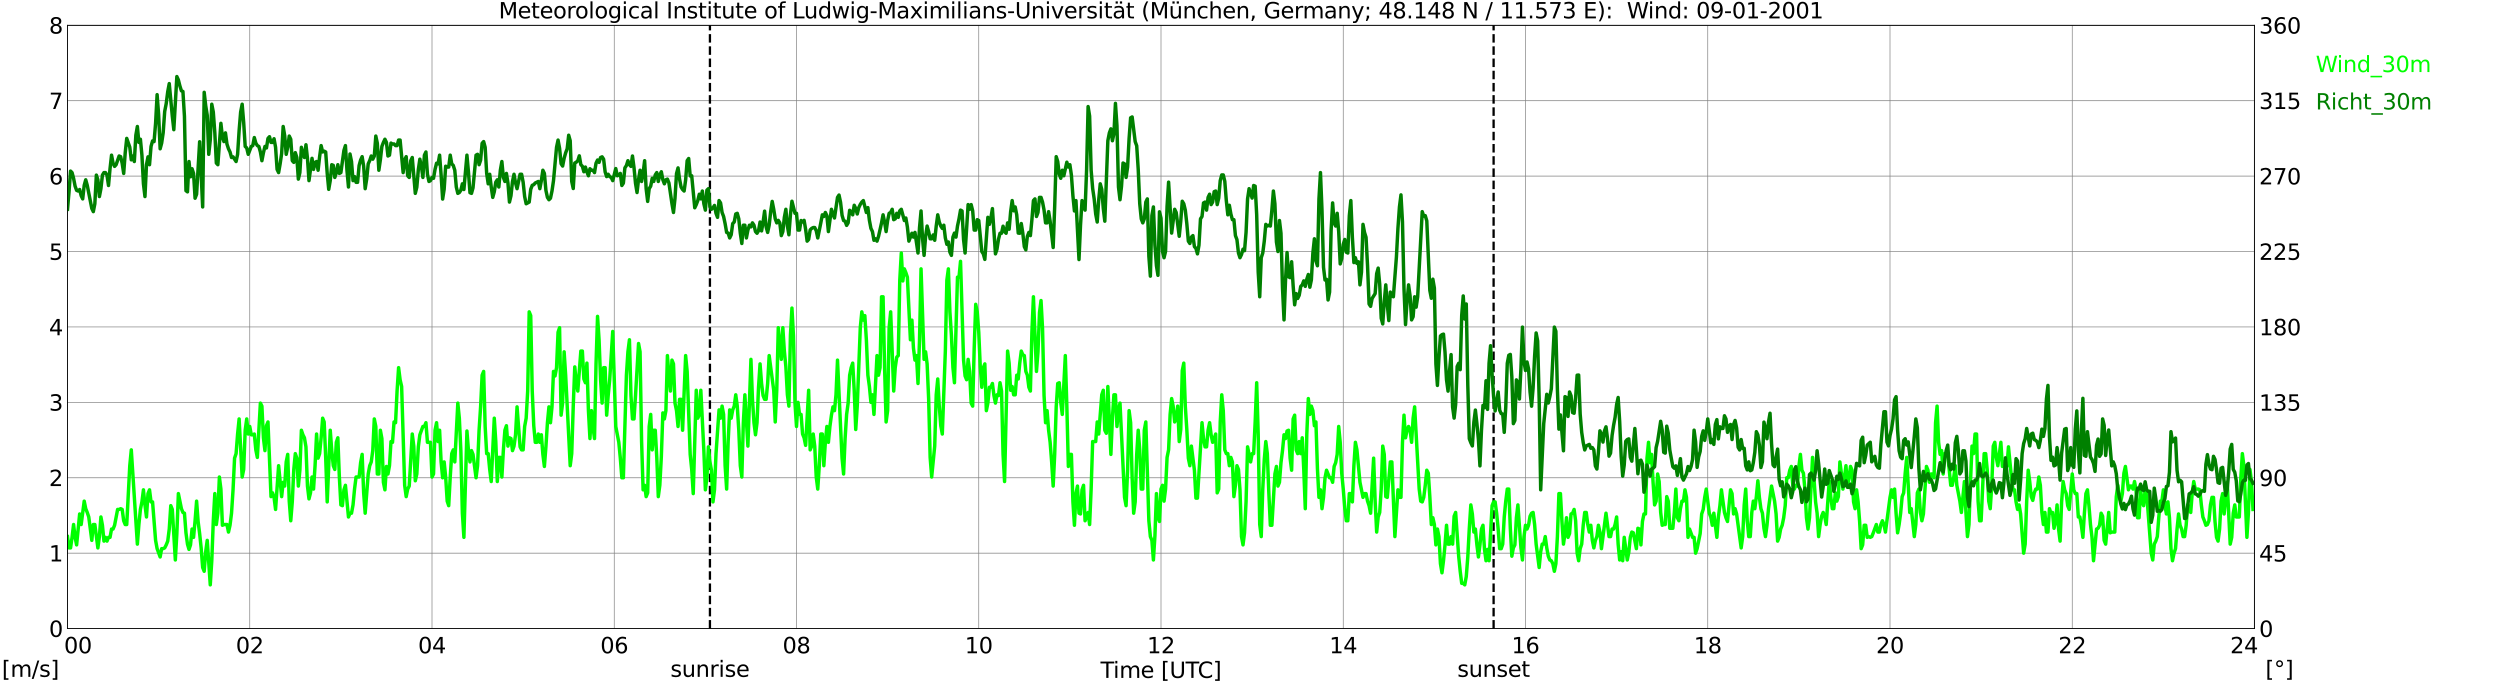
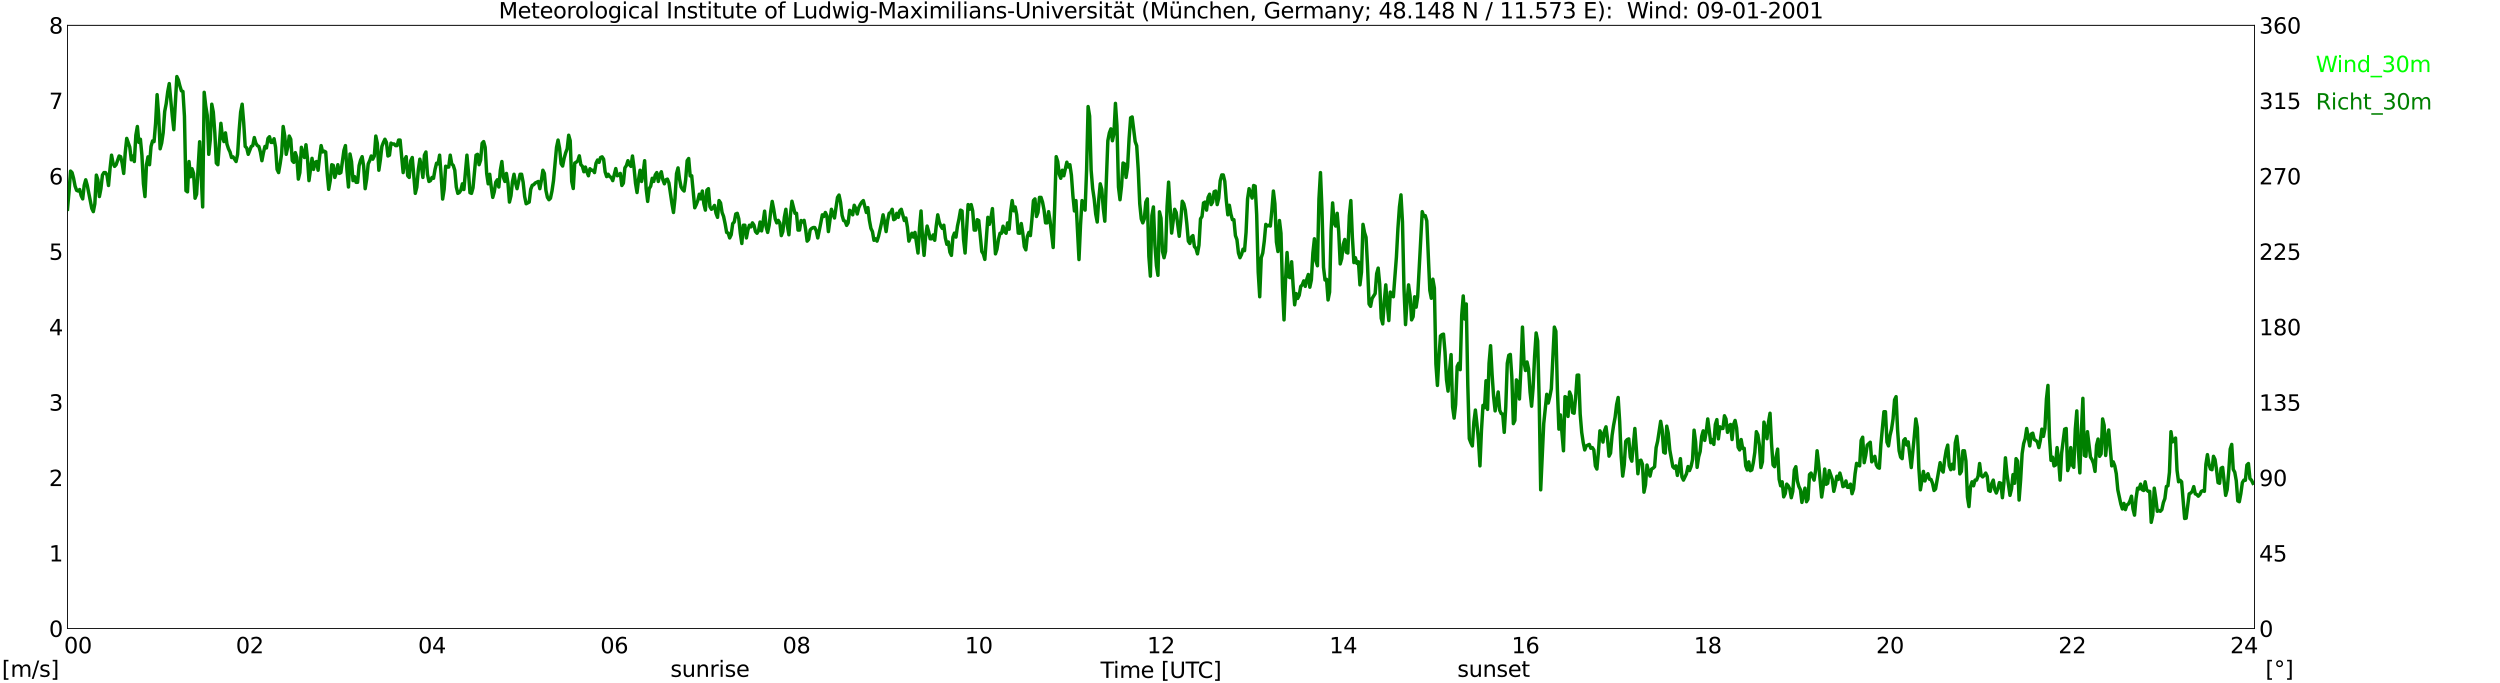
<svg xmlns="http://www.w3.org/2000/svg" xmlns:xlink="http://www.w3.org/1999/xlink" width="1085.4pt" height="296.64pt" viewBox="0 0 1085.4 296.64" version="1.1">
  <defs>
    <style type="text/css">*{stroke-linejoin: round; stroke-linecap: butt}</style>
  </defs>
  <g id="figure_1">
    <g id="patch_1">
      <path d="M 0 296.64  L 1085.4 296.64  L 1085.4 0  L 0 0  z " style="fill: #ffffff" />
    </g>
    <g id="axes_1">
      <g id="patch_2">
        <path d="M 29.306 272.909  L 978.814 272.909  L 978.814 10.976  L 29.306 10.976  z " style="fill: #ffffff" />
      </g>
      <g id="patch_3">
        <path d="M 978.814 272.909  L 978.814 272.909  L 978.814 10.976  L 978.814 10.976  z " clip-path="url(#pb56404721a)" style="fill: #d3d3d3; opacity: 0.25; stroke: #d3d3d3; stroke-linejoin: miter" />
      </g>
      <g id="matplotlib.axis_1">
        <g id="xtick_1">
          <g id="line2d_1">
            <path d="M 29.306 272.909  L 29.306 10.976  " clip-path="url(#pb56404721a)" style="fill: none; stroke: #808080; stroke-width: 0.3; stroke-linecap: square" />
          </g>
          <g id="line2d_2" />
          <g id="text_1">
            <g transform="translate(18.733 283.627) scale(0.095 -0.095)">
              <defs>
                <path id="DejaVuSans-20" transform="scale(0.016)" />
                <path id="DejaVuSans-30" d="M 2034 4250  Q 1547 4250 1301 3770  Q 1056 3291 1056 2328  Q 1056 1369 1301 889  Q 1547 409 2034 409  Q 2525 409 2770 889  Q 3016 1369 3016 2328  Q 3016 3291 2770 3770  Q 2525 4250 2034 4250  z M 2034 4750  Q 2819 4750 3233 4129  Q 3647 3509 3647 2328  Q 3647 1150 3233 529  Q 2819 -91 2034 -91  Q 1250 -91 836 529  Q 422 1150 422 2328  Q 422 3509 836 4129  Q 1250 4750 2034 4750  z " transform="scale(0.016)" />
              </defs>
              <use xlink:href="#DejaVuSans-20" />
              <use xlink:href="#DejaVuSans-20" transform="translate(31.787 0)" />
              <use xlink:href="#DejaVuSans-20" transform="translate(63.574 0)" />
              <use xlink:href="#DejaVuSans-30" transform="translate(95.361 0)" />
              <use xlink:href="#DejaVuSans-30" transform="translate(158.984 0)" />
            </g>
          </g>
        </g>
        <g id="xtick_2">
          <g id="line2d_3">
            <path d="M 108.431 272.909  L 108.431 10.976  " clip-path="url(#pb56404721a)" style="fill: none; stroke: #808080; stroke-width: 0.3; stroke-linecap: square" />
          </g>
          <g id="line2d_4" />
          <g id="text_2">
            <g transform="translate(102.387 283.627) scale(0.095 -0.095)">
              <defs>
                <path id="DejaVuSans-32" d="M 1228 531  L 3431 531  L 3431 0  L 469 0  L 469 531  Q 828 903 1448 1529  Q 2069 2156 2228 2338  Q 2531 2678 2651 2914  Q 2772 3150 2772 3378  Q 2772 3750 2511 3984  Q 2250 4219 1831 4219  Q 1534 4219 1204 4116  Q 875 4013 500 3803  L 500 4441  Q 881 4594 1212 4672  Q 1544 4750 1819 4750  Q 2544 4750 2975 4387  Q 3406 4025 3406 3419  Q 3406 3131 3298 2873  Q 3191 2616 2906 2266  Q 2828 2175 2409 1742  Q 1991 1309 1228 531  z " transform="scale(0.016)" />
              </defs>
              <use xlink:href="#DejaVuSans-30" />
              <use xlink:href="#DejaVuSans-32" transform="translate(63.623 0)" />
            </g>
          </g>
        </g>
        <g id="xtick_3">
          <g id="line2d_5">
            <path d="M 187.557 272.909  L 187.557 10.976  " clip-path="url(#pb56404721a)" style="fill: none; stroke: #808080; stroke-width: 0.3; stroke-linecap: square" />
          </g>
          <g id="line2d_6" />
          <g id="text_3">
            <g transform="translate(181.513 283.627) scale(0.095 -0.095)">
              <defs>
                <path id="DejaVuSans-34" d="M 2419 4116  L 825 1625  L 2419 1625  L 2419 4116  z M 2253 4666  L 3047 4666  L 3047 1625  L 3713 1625  L 3713 1100  L 3047 1100  L 3047 0  L 2419 0  L 2419 1100  L 313 1100  L 313 1709  L 2253 4666  z " transform="scale(0.016)" />
              </defs>
              <use xlink:href="#DejaVuSans-30" />
              <use xlink:href="#DejaVuSans-34" transform="translate(63.623 0)" />
            </g>
          </g>
        </g>
        <g id="xtick_4">
          <g id="line2d_7">
            <path d="M 266.683 272.909  L 266.683 10.976  " clip-path="url(#pb56404721a)" style="fill: none; stroke: #808080; stroke-width: 0.3; stroke-linecap: square" />
          </g>
          <g id="line2d_8" />
          <g id="text_4">
            <g transform="translate(260.638 283.627) scale(0.095 -0.095)">
              <defs>
                <path id="DejaVuSans-36" d="M 2113 2584  Q 1688 2584 1439 2293  Q 1191 2003 1191 1497  Q 1191 994 1439 701  Q 1688 409 2113 409  Q 2538 409 2786 701  Q 3034 994 3034 1497  Q 3034 2003 2786 2293  Q 2538 2584 2113 2584  z M 3366 4563  L 3366 3988  Q 3128 4100 2886 4159  Q 2644 4219 2406 4219  Q 1781 4219 1451 3797  Q 1122 3375 1075 2522  Q 1259 2794 1537 2939  Q 1816 3084 2150 3084  Q 2853 3084 3261 2657  Q 3669 2231 3669 1497  Q 3669 778 3244 343  Q 2819 -91 2113 -91  Q 1303 -91 875 529  Q 447 1150 447 2328  Q 447 3434 972 4092  Q 1497 4750 2381 4750  Q 2619 4750 2861 4703  Q 3103 4656 3366 4563  z " transform="scale(0.016)" />
              </defs>
              <use xlink:href="#DejaVuSans-30" />
              <use xlink:href="#DejaVuSans-36" transform="translate(63.623 0)" />
            </g>
          </g>
        </g>
        <g id="xtick_5">
          <g id="line2d_9">
            <path d="M 345.808 272.909  L 345.808 10.976  " clip-path="url(#pb56404721a)" style="fill: none; stroke: #808080; stroke-width: 0.3; stroke-linecap: square" />
          </g>
          <g id="line2d_10" />
          <g id="text_5">
            <g transform="translate(339.764 283.627) scale(0.095 -0.095)">
              <defs>
                <path id="DejaVuSans-38" d="M 2034 2216  Q 1584 2216 1326 1975  Q 1069 1734 1069 1313  Q 1069 891 1326 650  Q 1584 409 2034 409  Q 2484 409 2743 651  Q 3003 894 3003 1313  Q 3003 1734 2745 1975  Q 2488 2216 2034 2216  z M 1403 2484  Q 997 2584 770 2862  Q 544 3141 544 3541  Q 544 4100 942 4425  Q 1341 4750 2034 4750  Q 2731 4750 3128 4425  Q 3525 4100 3525 3541  Q 3525 3141 3298 2862  Q 3072 2584 2669 2484  Q 3125 2378 3379 2068  Q 3634 1759 3634 1313  Q 3634 634 3220 271  Q 2806 -91 2034 -91  Q 1263 -91 848 271  Q 434 634 434 1313  Q 434 1759 690 2068  Q 947 2378 1403 2484  z M 1172 3481  Q 1172 3119 1398 2916  Q 1625 2713 2034 2713  Q 2441 2713 2670 2916  Q 2900 3119 2900 3481  Q 2900 3844 2670 4047  Q 2441 4250 2034 4250  Q 1625 4250 1398 4047  Q 1172 3844 1172 3481  z " transform="scale(0.016)" />
              </defs>
              <use xlink:href="#DejaVuSans-30" />
              <use xlink:href="#DejaVuSans-38" transform="translate(63.623 0)" />
            </g>
          </g>
        </g>
        <g id="xtick_6">
          <g id="line2d_11">
            <path d="M 424.934 272.909  L 424.934 10.976  " clip-path="url(#pb56404721a)" style="fill: none; stroke: #808080; stroke-width: 0.3; stroke-linecap: square" />
          </g>
          <g id="line2d_12" />
          <g id="text_6">
            <g transform="translate(418.89 283.627) scale(0.095 -0.095)">
              <defs>
                <path id="DejaVuSans-31" d="M 794 531  L 1825 531  L 1825 4091  L 703 3866  L 703 4441  L 1819 4666  L 2450 4666  L 2450 531  L 3481 531  L 3481 0  L 794 0  L 794 531  z " transform="scale(0.016)" />
              </defs>
              <use xlink:href="#DejaVuSans-31" />
              <use xlink:href="#DejaVuSans-30" transform="translate(63.623 0)" />
            </g>
          </g>
        </g>
        <g id="xtick_7">
          <g id="line2d_13">
            <path d="M 504.06 272.909  L 504.06 10.976  " clip-path="url(#pb56404721a)" style="fill: none; stroke: #808080; stroke-width: 0.3; stroke-linecap: square" />
          </g>
          <g id="line2d_14" />
          <g id="text_7">
            <g transform="translate(498.015 283.627) scale(0.095 -0.095)">
              <use xlink:href="#DejaVuSans-31" />
              <use xlink:href="#DejaVuSans-32" transform="translate(63.623 0)" />
            </g>
          </g>
        </g>
        <g id="xtick_8">
          <g id="line2d_15">
            <path d="M 583.185 272.909  L 583.185 10.976  " clip-path="url(#pb56404721a)" style="fill: none; stroke: #808080; stroke-width: 0.3; stroke-linecap: square" />
          </g>
          <g id="line2d_16" />
          <g id="text_8">
            <g transform="translate(577.141 283.627) scale(0.095 -0.095)">
              <use xlink:href="#DejaVuSans-31" />
              <use xlink:href="#DejaVuSans-34" transform="translate(63.623 0)" />
            </g>
          </g>
        </g>
        <g id="xtick_9">
          <g id="line2d_17">
            <path d="M 662.311 272.909  L 662.311 10.976  " clip-path="url(#pb56404721a)" style="fill: none; stroke: #808080; stroke-width: 0.3; stroke-linecap: square" />
          </g>
          <g id="line2d_18" />
          <g id="text_9">
            <g transform="translate(656.267 283.627) scale(0.095 -0.095)">
              <use xlink:href="#DejaVuSans-31" />
              <use xlink:href="#DejaVuSans-36" transform="translate(63.623 0)" />
            </g>
          </g>
        </g>
        <g id="xtick_10">
          <g id="line2d_19">
            <path d="M 741.437 272.909  L 741.437 10.976  " clip-path="url(#pb56404721a)" style="fill: none; stroke: #808080; stroke-width: 0.3; stroke-linecap: square" />
          </g>
          <g id="line2d_20" />
          <g id="text_10">
            <g transform="translate(735.392 283.627) scale(0.095 -0.095)">
              <use xlink:href="#DejaVuSans-31" />
              <use xlink:href="#DejaVuSans-38" transform="translate(63.623 0)" />
            </g>
          </g>
        </g>
        <g id="xtick_11">
          <g id="line2d_21">
            <path d="M 820.562 272.909  L 820.562 10.976  " clip-path="url(#pb56404721a)" style="fill: none; stroke: #808080; stroke-width: 0.3; stroke-linecap: square" />
          </g>
          <g id="line2d_22" />
          <g id="text_11">
            <g transform="translate(814.518 283.627) scale(0.095 -0.095)">
              <use xlink:href="#DejaVuSans-32" />
              <use xlink:href="#DejaVuSans-30" transform="translate(63.623 0)" />
            </g>
          </g>
        </g>
        <g id="xtick_12">
          <g id="line2d_23">
            <path d="M 899.688 272.909  L 899.688 10.976  " clip-path="url(#pb56404721a)" style="fill: none; stroke: #808080; stroke-width: 0.3; stroke-linecap: square" />
          </g>
          <g id="line2d_24" />
          <g id="text_12">
            <g transform="translate(893.644 283.627) scale(0.095 -0.095)">
              <use xlink:href="#DejaVuSans-32" />
              <use xlink:href="#DejaVuSans-32" transform="translate(63.623 0)" />
            </g>
          </g>
        </g>
        <g id="xtick_13">
          <g id="line2d_25">
            <path d="M 978.814 272.909  L 978.814 10.976  " clip-path="url(#pb56404721a)" style="fill: none; stroke: #808080; stroke-width: 0.3; stroke-linecap: square" />
          </g>
          <g id="line2d_26" />
          <g id="text_13">
            <g transform="translate(968.241 283.627) scale(0.095 -0.095)">
              <use xlink:href="#DejaVuSans-32" />
              <use xlink:href="#DejaVuSans-34" transform="translate(63.623 0)" />
              <use xlink:href="#DejaVuSans-20" transform="translate(127.246 0)" />
              <use xlink:href="#DejaVuSans-20" transform="translate(159.033 0)" />
              <use xlink:href="#DejaVuSans-20" transform="translate(190.82 0)" />
            </g>
          </g>
        </g>
        <g id="text_14">
          <g transform="translate(477.806 294.322) scale(0.095 -0.095)">
            <defs>
              <path id="DejaVuSans-54" d="M -19 4666  L 3928 4666  L 3928 4134  L 2272 4134  L 2272 0  L 1638 0  L 1638 4134  L -19 4134  L -19 4666  z " transform="scale(0.016)" />
              <path id="DejaVuSans-69" d="M 603 3500  L 1178 3500  L 1178 0  L 603 0  L 603 3500  z M 603 4863  L 1178 4863  L 1178 4134  L 603 4134  L 603 4863  z " transform="scale(0.016)" />
              <path id="DejaVuSans-6d" d="M 3328 2828  Q 3544 3216 3844 3400  Q 4144 3584 4550 3584  Q 5097 3584 5394 3201  Q 5691 2819 5691 2113  L 5691 0  L 5113 0  L 5113 2094  Q 5113 2597 4934 2840  Q 4756 3084 4391 3084  Q 3944 3084 3684 2787  Q 3425 2491 3425 1978  L 3425 0  L 2847 0  L 2847 2094  Q 2847 2600 2669 2842  Q 2491 3084 2119 3084  Q 1678 3084 1418 2786  Q 1159 2488 1159 1978  L 1159 0  L 581 0  L 581 3500  L 1159 3500  L 1159 2956  Q 1356 3278 1631 3431  Q 1906 3584 2284 3584  Q 2666 3584 2933 3390  Q 3200 3197 3328 2828  z " transform="scale(0.016)" />
              <path id="DejaVuSans-65" d="M 3597 1894  L 3597 1613  L 953 1613  Q 991 1019 1311 708  Q 1631 397 2203 397  Q 2534 397 2845 478  Q 3156 559 3463 722  L 3463 178  Q 3153 47 2828 -22  Q 2503 -91 2169 -91  Q 1331 -91 842 396  Q 353 884 353 1716  Q 353 2575 817 3079  Q 1281 3584 2069 3584  Q 2775 3584 3186 3129  Q 3597 2675 3597 1894  z M 3022 2063  Q 3016 2534 2758 2815  Q 2500 3097 2075 3097  Q 1594 3097 1305 2825  Q 1016 2553 972 2059  L 3022 2063  z " transform="scale(0.016)" />
              <path id="DejaVuSans-5b" d="M 550 4863  L 1875 4863  L 1875 4416  L 1125 4416  L 1125 -397  L 1875 -397  L 1875 -844  L 550 -844  L 550 4863  z " transform="scale(0.016)" />
              <path id="DejaVuSans-55" d="M 556 4666  L 1191 4666  L 1191 1831  Q 1191 1081 1462 751  Q 1734 422 2344 422  Q 2950 422 3222 751  Q 3494 1081 3494 1831  L 3494 4666  L 4128 4666  L 4128 1753  Q 4128 841 3676 375  Q 3225 -91 2344 -91  Q 1459 -91 1007 375  Q 556 841 556 1753  L 556 4666  z " transform="scale(0.016)" />
              <path id="DejaVuSans-43" d="M 4122 4306  L 4122 3641  Q 3803 3938 3442 4084  Q 3081 4231 2675 4231  Q 1875 4231 1450 3742  Q 1025 3253 1025 2328  Q 1025 1406 1450 917  Q 1875 428 2675 428  Q 3081 428 3442 575  Q 3803 722 4122 1019  L 4122 359  Q 3791 134 3420 21  Q 3050 -91 2638 -91  Q 1578 -91 968 557  Q 359 1206 359 2328  Q 359 3453 968 4101  Q 1578 4750 2638 4750  Q 3056 4750 3426 4639  Q 3797 4528 4122 4306  z " transform="scale(0.016)" />
              <path id="DejaVuSans-5d" d="M 1947 4863  L 1947 -844  L 622 -844  L 622 -397  L 1369 -397  L 1369 4416  L 622 4416  L 622 4863  L 1947 4863  z " transform="scale(0.016)" />
            </defs>
            <use xlink:href="#DejaVuSans-54" />
            <use xlink:href="#DejaVuSans-69" transform="translate(57.959 0)" />
            <use xlink:href="#DejaVuSans-6d" transform="translate(85.742 0)" />
            <use xlink:href="#DejaVuSans-65" transform="translate(183.154 0)" />
            <use xlink:href="#DejaVuSans-20" transform="translate(244.678 0)" />
            <use xlink:href="#DejaVuSans-5b" transform="translate(276.465 0)" />
            <use xlink:href="#DejaVuSans-55" transform="translate(315.479 0)" />
            <use xlink:href="#DejaVuSans-54" transform="translate(388.672 0)" />
            <use xlink:href="#DejaVuSans-43" transform="translate(443.881 0)" />
            <use xlink:href="#DejaVuSans-5d" transform="translate(513.705 0)" />
          </g>
        </g>
      </g>
      <g id="matplotlib.axis_2">
        <g id="ytick_1">
          <g id="line2d_27">
            <path d="M 29.306 272.909  L 978.814 272.909  " clip-path="url(#pb56404721a)" style="fill: none; stroke: #808080; stroke-width: 0.3; stroke-linecap: square" />
          </g>
          <g id="line2d_28" />
          <g id="text_15">
            <g transform="translate(21.261 276.518) scale(0.095 -0.095)">
              <use xlink:href="#DejaVuSans-30" />
            </g>
          </g>
        </g>
        <g id="ytick_2">
          <g id="line2d_29">
            <path d="M 29.306 240.167  L 978.814 240.167  " clip-path="url(#pb56404721a)" style="fill: none; stroke: #808080; stroke-width: 0.3; stroke-linecap: square" />
          </g>
          <g id="line2d_30" />
          <g id="text_16">
            <g transform="translate(21.261 243.776) scale(0.095 -0.095)">
              <use xlink:href="#DejaVuSans-31" />
            </g>
          </g>
        </g>
        <g id="ytick_3">
          <g id="line2d_31">
            <path d="M 29.306 207.426  L 978.814 207.426  " clip-path="url(#pb56404721a)" style="fill: none; stroke: #808080; stroke-width: 0.3; stroke-linecap: square" />
          </g>
          <g id="line2d_32" />
          <g id="text_17">
            <g transform="translate(21.261 211.035) scale(0.095 -0.095)">
              <use xlink:href="#DejaVuSans-32" />
            </g>
          </g>
        </g>
        <g id="ytick_4">
          <g id="line2d_33">
            <path d="M 29.306 174.684  L 978.814 174.684  " clip-path="url(#pb56404721a)" style="fill: none; stroke: #808080; stroke-width: 0.3; stroke-linecap: square" />
          </g>
          <g id="line2d_34" />
          <g id="text_18">
            <g transform="translate(21.261 178.293) scale(0.095 -0.095)">
              <defs>
                <path id="DejaVuSans-33" d="M 2597 2516  Q 3050 2419 3304 2112  Q 3559 1806 3559 1356  Q 3559 666 3084 287  Q 2609 -91 1734 -91  Q 1441 -91 1130 -33  Q 819 25 488 141  L 488 750  Q 750 597 1062 519  Q 1375 441 1716 441  Q 2309 441 2620 675  Q 2931 909 2931 1356  Q 2931 1769 2642 2001  Q 2353 2234 1838 2234  L 1294 2234  L 1294 2753  L 1863 2753  Q 2328 2753 2575 2939  Q 2822 3125 2822 3475  Q 2822 3834 2567 4026  Q 2313 4219 1838 4219  Q 1578 4219 1281 4162  Q 984 4106 628 3988  L 628 4550  Q 988 4650 1302 4700  Q 1616 4750 1894 4750  Q 2613 4750 3031 4423  Q 3450 4097 3450 3541  Q 3450 3153 3228 2886  Q 3006 2619 2597 2516  z " transform="scale(0.016)" />
              </defs>
              <use xlink:href="#DejaVuSans-33" />
            </g>
          </g>
        </g>
        <g id="ytick_5">
          <g id="line2d_35">
            <path d="M 29.306 141.942  L 978.814 141.942  " clip-path="url(#pb56404721a)" style="fill: none; stroke: #808080; stroke-width: 0.3; stroke-linecap: square" />
          </g>
          <g id="line2d_36" />
          <g id="text_19">
            <g transform="translate(21.261 145.551) scale(0.095 -0.095)">
              <use xlink:href="#DejaVuSans-34" />
            </g>
          </g>
        </g>
        <g id="ytick_6">
          <g id="line2d_37">
            <path d="M 29.306 109.201  L 978.814 109.201  " clip-path="url(#pb56404721a)" style="fill: none; stroke: #808080; stroke-width: 0.3; stroke-linecap: square" />
          </g>
          <g id="line2d_38" />
          <g id="text_20">
            <g transform="translate(21.261 112.81) scale(0.095 -0.095)">
              <defs>
                <path id="DejaVuSans-35" d="M 691 4666  L 3169 4666  L 3169 4134  L 1269 4134  L 1269 2991  Q 1406 3038 1543 3061  Q 1681 3084 1819 3084  Q 2600 3084 3056 2656  Q 3513 2228 3513 1497  Q 3513 744 3044 326  Q 2575 -91 1722 -91  Q 1428 -91 1123 -41  Q 819 9 494 109  L 494 744  Q 775 591 1075 516  Q 1375 441 1709 441  Q 2250 441 2565 725  Q 2881 1009 2881 1497  Q 2881 1984 2565 2268  Q 2250 2553 1709 2553  Q 1456 2553 1204 2497  Q 953 2441 691 2322  L 691 4666  z " transform="scale(0.016)" />
              </defs>
              <use xlink:href="#DejaVuSans-35" />
            </g>
          </g>
        </g>
        <g id="ytick_7">
          <g id="line2d_39">
            <path d="M 29.306 76.459  L 978.814 76.459  " clip-path="url(#pb56404721a)" style="fill: none; stroke: #808080; stroke-width: 0.3; stroke-linecap: square" />
          </g>
          <g id="line2d_40" />
          <g id="text_21">
            <g transform="translate(21.261 80.068) scale(0.095 -0.095)">
              <use xlink:href="#DejaVuSans-36" />
            </g>
          </g>
        </g>
        <g id="ytick_8">
          <g id="line2d_41">
            <path d="M 29.306 43.717  L 978.814 43.717  " clip-path="url(#pb56404721a)" style="fill: none; stroke: #808080; stroke-width: 0.3; stroke-linecap: square" />
          </g>
          <g id="line2d_42" />
          <g id="text_22">
            <g transform="translate(21.261 47.327) scale(0.095 -0.095)">
              <defs>
                <path id="DejaVuSans-37" d="M 525 4666  L 3525 4666  L 3525 4397  L 1831 0  L 1172 0  L 2766 4134  L 525 4134  L 525 4666  z " transform="scale(0.016)" />
              </defs>
              <use xlink:href="#DejaVuSans-37" />
            </g>
          </g>
        </g>
        <g id="ytick_9">
          <g id="line2d_43">
            <path d="M 29.306 10.976  L 978.814 10.976  " clip-path="url(#pb56404721a)" style="fill: none; stroke: #808080; stroke-width: 0.3; stroke-linecap: square" />
          </g>
          <g id="line2d_44" />
          <g id="text_23">
            <g transform="translate(21.261 14.585) scale(0.095 -0.095)">
              <use xlink:href="#DejaVuSans-38" />
            </g>
          </g>
        </g>
      </g>
      <g id="line2d_45">
        <path d="M 308.224 272.909  L 308.224 10.976  " clip-path="url(#pb56404721a)" style="fill: none; stroke-dasharray: 3.7,1.6; stroke-dashoffset: 0; stroke: #000000" />
      </g>
      <g id="line2d_46">
        <path d="M 648.464 272.909  L 648.464 10.976  " clip-path="url(#pb56404721a)" style="fill: none; stroke-dasharray: 3.7,1.6; stroke-dashoffset: 0; stroke: #000000" />
      </g>
      <g id="line2d_47">
        <path d="M 29.306 232.964  L 29.965 237.875  L 30.625 237.875  L 31.284 233.291  L 31.943 227.725  L 32.603 233.291  L 33.262 236.566  L 34.581 223.142  L 35.24 227.725  L 36.559 217.575  L 37.218 220.85  L 37.878 222.487  L 38.537 224.451  L 39.856 234.601  L 40.515 227.725  L 41.175 227.725  L 42.493 237.875  L 43.153 232.964  L 43.812 224.451  L 44.472 228.053  L 45.131 234.928  L 45.79 233.291  L 46.45 234.928  L 47.109 233.291  L 47.768 233.291  L 48.428 229.69  L 49.087 229.69  L 49.747 228.053  L 51.065 221.177  L 51.725 221.177  L 52.384 220.85  L 53.043 221.177  L 53.703 226.088  L 54.362 227.725  L 55.022 227.725  L 56.34 202.187  L 57 195.311  L 59.637 236.238  L 60.297 227.725  L 60.956 221.177  L 61.615 217.903  L 62.275 212.664  L 62.934 219.213  L 63.594 224.451  L 64.253 214.301  L 64.912 212.664  L 65.572 217.903  L 66.231 217.903  L 67.55 234.601  L 68.209 238.203  L 69.528 241.804  L 70.187 238.203  L 70.847 238.203  L 71.506 237.875  L 72.166 236.566  L 72.825 234.928  L 73.484 229.69  L 74.144 219.54  L 74.803 221.177  L 76.122 243.114  L 76.781 231.654  L 77.441 214.301  L 78.759 220.85  L 79.419 222.487  L 80.078 222.814  L 80.737 231.327  L 81.397 236.238  L 82.056 238.53  L 82.716 236.566  L 83.375 229.69  L 84.034 233.291  L 84.694 226.088  L 85.353 217.575  L 86.013 226.416  L 86.672 231.654  L 87.331 237.875  L 87.991 246.388  L 88.65 248.025  L 89.309 239.512  L 89.969 234.601  L 91.288 253.919  L 91.947 243.441  L 92.606 226.088  L 93.266 214.301  L 93.925 227.725  L 94.584 222.814  L 95.244 207.098  L 95.903 212.337  L 96.563 228.053  L 97.222 227.725  L 98.541 227.725  L 99.2 231  L 99.86 228.053  L 100.519 222.814  L 101.178 212.664  L 101.838 198.913  L 102.497 196.948  L 103.156 188.435  L 103.816 181.887  L 105.135 207.098  L 105.794 203.824  L 106.453 186.798  L 107.113 181.887  L 107.772 188.435  L 108.431 185.161  L 109.091 188.763  L 109.75 188.763  L 110.41 188.435  L 111.069 195.311  L 111.728 198.585  L 113.047 175.011  L 113.707 176.321  L 114.366 190.072  L 115.025 195.639  L 115.685 184.834  L 116.344 183.197  L 117.663 215.611  L 118.322 213.974  L 118.982 215.938  L 119.641 221.177  L 120.96 202.187  L 122.278 215.611  L 122.938 209.39  L 123.597 211.027  L 124.257 200.55  L 124.916 197.276  L 125.575 217.575  L 126.235 226.088  L 126.894 217.903  L 127.553 203.824  L 128.213 196.948  L 128.872 198.913  L 129.532 211.027  L 130.191 204.151  L 130.85 186.798  L 131.51 188.763  L 132.169 190.072  L 132.829 194.001  L 133.488 211.027  L 134.147 216.593  L 134.807 213.974  L 135.466 207.098  L 136.125 212.337  L 136.785 202.187  L 137.444 188.435  L 138.104 198.913  L 138.763 196.948  L 139.422 190.072  L 140.082 181.56  L 140.741 183.197  L 141.4 198.585  L 142.06 217.903  L 143.379 186.798  L 144.038 195.639  L 144.697 202.187  L 145.357 203.824  L 146.016 192.037  L 146.676 190.072  L 147.335 207.098  L 147.994 219.213  L 148.654 219.54  L 149.313 212.664  L 149.972 210.7  L 151.291 224.451  L 151.951 222.814  L 152.61 222.814  L 153.269 219.213  L 153.929 212.337  L 154.588 207.098  L 155.907 207.098  L 156.566 200.877  L 157.226 197.276  L 157.885 213.974  L 158.544 222.814  L 159.863 205.788  L 160.523 202.187  L 161.182 200.55  L 161.841 195.639  L 162.501 181.887  L 163.16 185.161  L 163.819 205.788  L 164.479 205.788  L 165.138 186.798  L 165.798 190.4  L 166.457 209.39  L 167.116 212.664  L 167.776 202.514  L 168.435 205.788  L 169.094 202.187  L 169.754 191.71  L 170.413 192.037  L 171.073 183.197  L 171.732 183.524  L 172.391 169.773  L 173.051 159.623  L 173.71 164.861  L 174.37 167.808  L 175.688 210.7  L 176.348 215.611  L 177.007 212.337  L 177.666 211.027  L 178.985 188.435  L 179.645 193.674  L 180.304 208.735  L 180.963 205.788  L 181.623 194.001  L 182.282 188.763  L 183.601 185.161  L 184.26 185.161  L 184.92 183.524  L 185.579 192.037  L 186.898 192.037  L 187.557 207.098  L 188.217 205.788  L 188.876 186.798  L 189.535 183.524  L 190.195 191.71  L 190.854 186.798  L 191.513 200.55  L 192.173 207.426  L 192.832 200.55  L 193.492 207.098  L 194.151 217.575  L 194.81 219.54  L 195.47 207.098  L 196.129 196.948  L 196.788 195.311  L 197.448 200.55  L 198.767 175.011  L 199.426 181.56  L 200.085 195.639  L 200.745 222.814  L 201.404 233.291  L 202.723 187.126  L 203.382 195.639  L 204.042 200.55  L 204.701 195.639  L 205.36 197.276  L 206.679 207.426  L 207.339 202.187  L 207.998 186.798  L 208.657 176.648  L 209.317 162.897  L 209.976 161.26  L 210.635 185.161  L 211.295 196.948  L 211.954 196.948  L 212.614 203.824  L 213.273 209.063  L 214.592 181.56  L 215.251 191.71  L 215.91 209.063  L 216.57 198.585  L 217.229 198.585  L 217.889 207.098  L 218.548 195.311  L 219.207 186.798  L 219.867 184.834  L 220.526 193.674  L 221.186 190.072  L 221.845 190.4  L 222.504 195.639  L 223.164 193.674  L 223.823 188.763  L 224.482 176.648  L 225.801 194.001  L 226.461 195.311  L 227.12 195.311  L 227.779 185.161  L 228.439 181.56  L 229.098 169.773  L 229.757 135.394  L 230.417 137.031  L 231.076 169.773  L 231.736 184.834  L 232.395 192.037  L 233.054 192.037  L 233.714 188.435  L 234.373 192.037  L 235.033 188.763  L 235.692 197.276  L 236.351 202.514  L 237.011 194.001  L 237.67 183.524  L 238.329 176.648  L 238.989 183.524  L 239.648 176.648  L 240.308 161.26  L 240.967 163.224  L 241.626 159.623  L 242.286 144.234  L 242.945 142.27  L 243.604 180.25  L 244.264 175.011  L 244.923 152.747  L 245.583 162.897  L 247.561 202.187  L 248.22 196.948  L 248.88 176.321  L 249.539 159.295  L 250.198 166.171  L 250.858 169.773  L 252.176 152.42  L 252.836 152.42  L 253.495 164.534  L 254.155 166.171  L 254.814 157.658  L 255.473 178.285  L 256.133 190.4  L 256.792 178.285  L 257.451 185.489  L 258.111 190.4  L 258.77 157.986  L 259.43 137.358  L 260.089 147.508  L 260.748 164.861  L 261.408 175.011  L 262.067 159.623  L 262.726 159.623  L 263.386 180.25  L 264.045 171.737  L 264.705 164.861  L 266.023 143.907  L 267.342 185.161  L 268.661 192.037  L 269.32 198.913  L 269.98 207.426  L 270.639 207.426  L 271.958 162.897  L 272.617 152.747  L 273.277 147.508  L 273.936 171.737  L 274.595 181.887  L 275.255 181.887  L 275.914 171.737  L 277.233 149.145  L 277.892 152.747  L 278.552 191.71  L 279.211 212.664  L 279.87 210.7  L 280.53 215.611  L 281.189 213.974  L 281.849 185.161  L 282.508 179.923  L 283.167 195.311  L 283.827 186.798  L 284.486 186.798  L 285.145 198.585  L 285.805 215.611  L 286.464 210.7  L 287.124 198.258  L 287.783 179.268  L 288.442 181.887  L 289.102 178.285  L 289.761 154.384  L 290.42 162.897  L 291.08 169.773  L 291.739 156.349  L 292.399 157.986  L 293.058 175.011  L 293.717 178.285  L 294.377 185.161  L 295.036 173.374  L 295.696 173.374  L 296.355 186.798  L 297.674 154.384  L 298.333 161.26  L 299.652 197.276  L 300.311 203.824  L 300.971 214.301  L 302.289 169.445  L 302.949 181.56  L 303.608 179.923  L 304.267 169.445  L 305.586 195.639  L 306.246 212.664  L 306.905 207.426  L 307.564 194.001  L 308.224 200.55  L 308.883 204.151  L 309.543 217.903  L 310.202 212.664  L 310.861 196.948  L 312.18 177.958  L 312.839 181.56  L 313.499 176.321  L 314.158 179.923  L 314.818 202.187  L 315.477 212.337  L 316.136 191.71  L 316.796 177.958  L 317.455 181.56  L 318.114 177.958  L 318.774 176.321  L 319.433 171.41  L 320.093 176.321  L 320.752 186.798  L 321.411 202.187  L 322.071 207.098  L 322.73 183.524  L 323.39 171.41  L 324.708 193.674  L 326.027 156.021  L 326.686 173.374  L 327.346 183.524  L 328.005 188.763  L 328.665 183.524  L 329.324 168.136  L 329.983 157.986  L 330.643 166.498  L 331.302 171.737  L 331.961 173.374  L 332.621 173.374  L 333.28 166.498  L 333.94 154.384  L 335.918 169.445  L 336.577 183.197  L 337.236 169.445  L 337.896 142.27  L 339.215 156.021  L 339.874 142.27  L 340.533 152.42  L 341.193 159.295  L 341.852 171.41  L 342.512 176.321  L 343.171 145.544  L 343.83 133.757  L 344.49 145.871  L 345.149 175.011  L 345.808 185.161  L 346.468 174.684  L 347.127 179.923  L 347.787 179.923  L 348.446 188.435  L 349.105 190.072  L 349.765 193.347  L 351.083 169.445  L 351.743 195.311  L 352.402 193.674  L 353.062 188.435  L 353.721 193.674  L 354.38 207.098  L 355.04 212.337  L 355.699 202.187  L 356.359 188.435  L 357.018 188.435  L 357.677 202.187  L 358.337 192.037  L 358.996 185.161  L 359.655 192.037  L 360.315 185.161  L 360.974 180.25  L 361.634 176.648  L 362.293 178.285  L 362.952 171.41  L 363.612 156.349  L 364.93 185.161  L 365.59 198.913  L 366.249 205.788  L 366.909 190.4  L 367.568 179.923  L 368.227 175.011  L 368.887 162.897  L 369.546 159.623  L 370.206 157.658  L 370.865 169.445  L 371.524 186.471  L 372.184 176.321  L 373.502 142.27  L 374.162 135.394  L 374.821 138.995  L 375.481 137.031  L 376.14 147.508  L 376.799 162.897  L 377.459 167.808  L 378.118 174.684  L 378.777 171.41  L 379.437 179.923  L 380.756 154.384  L 381.415 162.897  L 382.074 159.623  L 382.734 128.846  L 383.393 128.846  L 384.053 159.623  L 384.712 183.197  L 385.371 178.285  L 386.031 142.27  L 386.69 135.394  L 388.009 169.773  L 388.668 159.623  L 389.328 155.039  L 389.987 154.384  L 390.646 121.642  L 391.306 109.855  L 391.965 121.97  L 392.624 116.731  L 393.284 118.368  L 393.943 120.333  L 395.262 147.508  L 395.921 138.995  L 396.581 151.11  L 397.24 156.349  L 397.899 154.384  L 398.559 166.498  L 399.218 147.508  L 399.878 116.731  L 401.196 156.021  L 401.856 152.747  L 402.515 157.986  L 403.175 173.047  L 403.834 198.585  L 404.493 207.098  L 405.812 193.674  L 406.471 171.41  L 407.131 164.534  L 407.79 176.321  L 408.45 184.834  L 409.109 188.435  L 410.428 152.42  L 411.087 121.642  L 411.746 116.731  L 412.406 135.394  L 413.065 145.544  L 413.725 159.623  L 414.384 166.171  L 415.703 120.333  L 416.362 120.333  L 417.022 113.457  L 418.34 156.349  L 419 163.224  L 419.659 164.861  L 420.318 156.021  L 420.978 161.26  L 421.637 175.011  L 422.297 176.321  L 422.956 151.11  L 423.615 132.12  L 424.275 135.394  L 424.934 144.234  L 425.593 159.295  L 426.253 168.136  L 426.912 159.623  L 427.572 157.986  L 428.231 178.285  L 428.89 175.011  L 429.55 168.136  L 430.209 168.136  L 430.869 166.498  L 431.528 171.737  L 432.187 175.011  L 432.847 171.41  L 433.506 171.737  L 434.165 166.171  L 434.825 169.773  L 435.484 197.276  L 436.144 209.063  L 437.462 152.42  L 438.122 157.658  L 438.781 169.445  L 439.44 167.808  L 440.1 171.41  L 440.759 171.41  L 441.419 162.897  L 442.078 164.534  L 442.737 157.658  L 443.397 152.42  L 444.056 154.057  L 444.716 154.384  L 445.375 161.26  L 446.034 162.897  L 446.694 168.136  L 447.353 169.773  L 448.012 144.234  L 448.672 128.846  L 449.991 161.26  L 450.65 152.747  L 451.309 135.721  L 451.969 130.483  L 452.628 142.597  L 453.287 171.737  L 453.947 183.524  L 454.606 178.285  L 455.266 186.798  L 455.925 192.037  L 456.584 200.55  L 457.244 211.027  L 457.903 197.276  L 458.563 176.648  L 459.222 166.498  L 459.881 166.171  L 460.541 174.684  L 461.2 179.923  L 462.519 154.384  L 463.178 176.321  L 463.838 202.514  L 464.497 197.276  L 465.156 197.276  L 465.816 217.903  L 466.475 228.053  L 467.134 214.301  L 467.794 211.027  L 468.453 222.814  L 469.113 223.142  L 469.772 212.664  L 470.431 210.7  L 471.091 226.088  L 472.409 222.487  L 473.069 227.725  L 473.728 212.337  L 474.388 191.71  L 475.706 191.71  L 476.366 183.197  L 477.025 188.435  L 478.344 171.41  L 479.003 169.445  L 479.663 186.798  L 480.322 188.108  L 480.981 167.808  L 482.3 197.276  L 482.96 181.56  L 483.619 171.41  L 484.278 171.41  L 484.938 185.161  L 485.597 178.285  L 486.256 175.011  L 488.235 215.938  L 488.894 219.54  L 489.553 204.151  L 490.213 178.285  L 490.872 183.524  L 491.532 207.426  L 492.191 222.814  L 492.85 217.903  L 493.51 197.276  L 494.169 186.798  L 494.828 195.311  L 495.488 212.337  L 496.147 212.337  L 496.807 186.798  L 497.466 183.197  L 498.785 226.088  L 499.444 232.964  L 500.103 234.601  L 500.763 243.114  L 501.422 232.637  L 502.082 214.301  L 502.741 224.451  L 503.4 226.416  L 504.06 212.337  L 504.719 210.7  L 505.379 217.575  L 506.038 212.337  L 506.697 198.585  L 507.357 195.311  L 508.016 179.923  L 508.675 173.047  L 509.335 176.321  L 509.994 183.197  L 510.654 181.56  L 511.313 176.321  L 511.972 191.71  L 512.632 186.471  L 513.291 160.932  L 513.95 157.658  L 514.61 176.321  L 515.269 186.471  L 515.929 198.913  L 516.588 202.187  L 517.247 193.674  L 518.566 204.151  L 519.226 216.266  L 519.885 216.266  L 521.863 183.524  L 522.522 190.4  L 523.182 194.001  L 523.841 194.001  L 524.501 186.798  L 525.16 183.524  L 525.819 188.763  L 526.479 192.037  L 527.138 190.4  L 527.797 188.435  L 528.457 213.974  L 529.116 212.337  L 529.776 183.197  L 530.435 171.41  L 531.094 178.285  L 531.754 195.311  L 532.413 196.948  L 533.073 196.948  L 533.732 202.187  L 534.391 198.585  L 535.051 200.55  L 535.71 215.611  L 536.369 210.7  L 537.029 202.187  L 537.688 203.824  L 538.348 212.664  L 539.007 232.964  L 539.666 236.566  L 540.326 231.327  L 540.985 217.903  L 541.644 194.001  L 542.963 200.55  L 543.623 196.948  L 544.282 196.948  L 544.941 183.197  L 545.601 166.171  L 546.26 188.435  L 546.919 227.725  L 547.579 232.964  L 548.238 212.337  L 548.898 199.568  L 549.557 191.71  L 550.216 196.948  L 550.876 213.974  L 551.535 228.053  L 552.195 228.053  L 553.513 205.788  L 554.173 202.514  L 554.832 211.027  L 555.491 209.39  L 556.151 200.877  L 556.81 195.639  L 557.47 188.763  L 558.129 190.4  L 558.788 187.126  L 559.448 186.798  L 560.107 198.913  L 560.766 204.151  L 561.426 181.887  L 562.085 180.25  L 562.745 195.311  L 563.404 196.948  L 564.063 191.71  L 564.723 196.948  L 565.382 190.072  L 566.042 203.824  L 566.701 220.85  L 567.36 188.435  L 568.02 173.047  L 568.679 179.923  L 569.338 176.321  L 569.998 178.285  L 570.657 184.834  L 571.317 183.197  L 571.976 203.497  L 572.635 215.938  L 573.295 212.664  L 573.954 220.85  L 574.613 215.938  L 575.273 207.426  L 575.932 204.151  L 577.251 207.426  L 577.91 207.426  L 578.57 209.39  L 579.229 202.514  L 579.889 200.877  L 580.548 197.276  L 581.207 185.161  L 581.867 192.037  L 582.526 205.461  L 583.185 212.337  L 583.845 220.522  L 584.504 226.088  L 585.164 226.088  L 585.823 214.301  L 586.482 214.301  L 587.142 217.903  L 587.801 202.187  L 588.46 192.037  L 589.12 195.311  L 590.439 209.39  L 591.757 215.938  L 592.417 214.301  L 593.076 214.301  L 593.736 217.575  L 594.395 219.54  L 595.054 222.814  L 596.373 198.913  L 597.032 217.575  L 597.692 231  L 598.351 224.451  L 599.011 222.487  L 599.67 212.337  L 600.329 193.674  L 600.989 197.276  L 601.648 215.611  L 602.307 215.938  L 603.626 200.55  L 604.286 200.55  L 605.604 232.964  L 606.923 212.664  L 607.582 215.938  L 608.242 215.938  L 608.901 192.037  L 609.561 180.25  L 610.22 190.072  L 610.879 186.798  L 611.539 185.161  L 612.198 186.798  L 612.858 192.037  L 613.517 181.56  L 614.176 176.648  L 616.154 212.337  L 616.814 217.575  L 617.473 217.903  L 618.133 215.938  L 618.792 210.7  L 619.451 204.151  L 620.111 205.461  L 620.77 215.611  L 621.429 227.725  L 622.089 224.779  L 622.748 227.725  L 623.408 236.566  L 624.067 229.69  L 624.726 232.964  L 625.386 244.751  L 626.045 248.68  L 626.705 243.441  L 627.364 236.566  L 628.023 228.053  L 628.683 236.238  L 629.342 236.238  L 630.001 232.964  L 630.661 236.238  L 631.32 224.124  L 631.98 222.487  L 633.298 241.477  L 633.958 248.025  L 634.617 253.264  L 635.276 253.264  L 635.936 253.919  L 636.595 250.317  L 637.255 241.804  L 637.914 229.362  L 638.573 219.213  L 639.233 223.142  L 639.892 231  L 640.552 229.69  L 641.211 236.566  L 641.87 241.804  L 642.53 236.566  L 643.189 229.69  L 643.848 228.053  L 644.508 238.53  L 645.167 243.441  L 645.827 238.53  L 646.486 243.441  L 647.805 219.54  L 648.464 217.903  L 649.123 217.903  L 649.783 222.814  L 650.442 229.69  L 651.102 238.203  L 651.761 238.203  L 652.42 236.238  L 653.08 224.451  L 653.739 217.575  L 654.399 212.337  L 655.058 212.337  L 655.717 229.362  L 656.377 241.477  L 657.036 237.875  L 657.695 236.566  L 658.355 224.779  L 659.014 219.213  L 660.333 237.875  L 660.992 243.114  L 661.652 232.964  L 662.311 228.053  L 662.97 229.69  L 663.63 228.053  L 664.289 224.124  L 664.949 222.814  L 665.608 222.487  L 666.267 227.725  L 666.927 236.238  L 668.246 246.388  L 668.905 239.512  L 669.564 236.238  L 670.224 236.238  L 670.883 232.964  L 671.542 237.875  L 672.202 241.477  L 672.861 243.114  L 673.521 243.441  L 674.18 244.751  L 674.839 248.025  L 675.499 244.751  L 676.158 232.964  L 676.817 214.301  L 677.477 214.301  L 678.136 226.416  L 678.796 236.238  L 679.455 231.654  L 680.114 224.779  L 680.774 233.291  L 681.433 231.654  L 682.092 223.142  L 682.752 222.814  L 683.411 221.177  L 684.071 226.088  L 684.73 240.167  L 685.389 243.441  L 686.049 238.203  L 686.708 236.238  L 687.368 228.053  L 688.027 222.487  L 688.686 222.487  L 689.346 227.725  L 690.005 231  L 690.664 228.053  L 691.324 234.601  L 691.983 237.875  L 692.643 234.601  L 693.302 232.964  L 693.961 228.053  L 694.621 231  L 695.28 238.203  L 697.258 222.814  L 698.577 232.964  L 699.236 232.964  L 699.896 229.69  L 700.555 229.69  L 701.215 227.725  L 701.874 224.451  L 702.533 236.238  L 703.193 243.114  L 703.852 239.512  L 704.511 243.441  L 705.171 233.291  L 706.49 243.114  L 707.149 239.84  L 707.808 233.291  L 708.468 231  L 709.127 231.327  L 710.446 238.203  L 711.105 229.362  L 711.765 229.69  L 712.424 236.566  L 713.083 226.416  L 713.743 223.142  L 714.402 223.142  L 715.062 198.913  L 715.721 192.037  L 716.38 200.877  L 717.04 197.276  L 717.699 209.39  L 718.358 219.213  L 719.018 217.575  L 719.677 205.788  L 720.337 209.063  L 720.996 222.487  L 721.655 228.053  L 722.315 227.725  L 722.974 227.725  L 723.633 215.611  L 724.293 217.575  L 724.952 229.362  L 726.271 229.362  L 726.93 222.487  L 727.59 212.337  L 728.249 224.779  L 728.909 226.088  L 729.568 220.85  L 730.227 217.575  L 730.887 217.575  L 731.546 212.664  L 732.205 215.938  L 732.865 233.291  L 733.524 229.69  L 734.843 233.291  L 735.502 233.291  L 736.162 240.167  L 736.821 238.203  L 738.14 231.654  L 738.799 223.142  L 739.459 221.177  L 740.118 215.938  L 740.777 212.337  L 742.096 222.814  L 742.756 224.451  L 743.415 228.053  L 744.074 222.814  L 745.393 233.291  L 746.052 224.451  L 746.712 219.54  L 747.371 212.664  L 748.69 222.487  L 749.349 224.779  L 750.009 226.416  L 751.327 212.664  L 751.987 214.301  L 752.646 223.142  L 753.306 220.85  L 753.965 223.142  L 755.284 232.964  L 755.943 237.875  L 756.602 232.964  L 757.262 219.213  L 757.921 212.337  L 758.581 226.088  L 759.24 232.964  L 759.899 232.964  L 760.559 222.487  L 761.218 217.575  L 761.878 220.85  L 762.537 215.611  L 763.196 208.735  L 763.856 215.938  L 764.515 220.85  L 765.174 222.814  L 765.834 229.362  L 766.493 232.964  L 767.153 228.053  L 767.812 220.85  L 769.131 211.027  L 770.449 217.575  L 771.109 223.142  L 771.768 234.928  L 772.428 233.291  L 773.087 229.69  L 773.746 228.053  L 774.406 224.779  L 775.065 219.54  L 775.725 207.426  L 776.384 207.426  L 777.043 204.151  L 777.703 202.514  L 778.362 210.7  L 779.021 212.337  L 779.681 210.7  L 780.34 211.027  L 781 202.514  L 781.659 197.276  L 782.318 204.151  L 782.978 205.461  L 783.637 212.664  L 784.296 224.779  L 784.956 229.69  L 785.615 224.779  L 786.934 198.585  L 788.253 217.903  L 788.912 222.814  L 789.572 232.964  L 790.231 227.725  L 790.89 224.124  L 791.55 222.487  L 792.209 224.124  L 792.868 227.725  L 794.187 208.735  L 794.847 215.611  L 795.506 220.85  L 796.165 220.85  L 796.825 213.974  L 797.484 217.575  L 798.143 215.611  L 798.803 200.55  L 799.462 205.461  L 800.122 212.337  L 801.44 202.187  L 802.1 211.027  L 802.759 207.426  L 803.419 202.514  L 804.078 204.151  L 804.737 217.903  L 805.397 220.85  L 806.056 212.664  L 806.715 217.903  L 807.375 226.416  L 808.034 238.203  L 808.694 236.566  L 809.353 228.053  L 810.012 228.053  L 810.672 233.291  L 811.331 232.964  L 811.99 233.291  L 812.65 232.964  L 813.309 231.327  L 814.628 227.725  L 815.287 231  L 815.947 231  L 816.606 227.725  L 817.265 226.088  L 817.925 227.725  L 818.584 231  L 820.562 215.938  L 821.222 212.664  L 821.881 215.938  L 822.541 212.337  L 823.2 222.814  L 823.859 231.327  L 824.519 227.725  L 825.178 222.814  L 825.837 215.611  L 826.497 213.974  L 827.156 205.461  L 827.816 198.585  L 829.134 222.487  L 829.794 220.85  L 831.112 232.964  L 831.772 227.725  L 832.431 213.974  L 833.091 212.337  L 833.75 222.487  L 834.409 226.088  L 835.069 223.142  L 836.388 202.514  L 837.047 204.151  L 837.706 209.39  L 838.366 205.788  L 839.025 205.788  L 839.684 207.426  L 840.344 183.524  L 841.003 176.321  L 841.663 192.037  L 842.322 197.276  L 842.981 195.639  L 843.641 205.788  L 844.3 196.948  L 844.959 197.276  L 845.619 197.276  L 846.938 210.7  L 847.597 210.7  L 848.256 207.098  L 848.916 202.187  L 849.575 210.7  L 850.894 217.575  L 851.553 222.487  L 852.872 209.063  L 853.531 222.487  L 854.191 232.964  L 854.85 227.725  L 855.51 209.063  L 856.169 193.674  L 856.828 196.948  L 857.488 188.435  L 858.147 188.435  L 858.806 217.575  L 859.466 226.088  L 860.125 226.088  L 861.444 196.948  L 862.103 196.948  L 862.763 203.824  L 863.422 217.575  L 864.082 220.85  L 864.741 210.7  L 865.4 193.674  L 866.06 192.037  L 866.719 198.585  L 867.378 202.187  L 868.697 192.037  L 869.357 202.514  L 870.016 200.55  L 870.675 200.55  L 871.335 202.514  L 871.994 194.001  L 873.313 207.426  L 873.972 212.664  L 874.632 212.664  L 875.291 217.903  L 875.95 221.177  L 876.61 219.213  L 877.269 223.142  L 878.588 240.167  L 879.247 236.238  L 879.907 217.575  L 880.566 204.151  L 881.225 209.063  L 881.885 215.611  L 882.544 217.248  L 883.204 213.974  L 883.863 212.337  L 884.522 212.337  L 885.182 207.098  L 885.841 210.7  L 886.5 222.487  L 887.16 227.725  L 887.819 222.487  L 888.479 231  L 889.138 231  L 889.797 220.85  L 890.457 222.814  L 891.116 222.487  L 891.775 229.362  L 892.435 226.416  L 893.094 219.213  L 893.754 229.69  L 894.413 234.928  L 895.072 217.903  L 895.732 209.063  L 896.391 212.664  L 897.051 214.301  L 897.71 219.54  L 898.369 221.177  L 899.688 205.788  L 900.347 212.664  L 901.007 214.301  L 901.666 214.301  L 902.326 224.451  L 902.985 224.451  L 903.644 228.053  L 904.304 233.291  L 904.963 222.814  L 905.622 214.301  L 906.282 212.664  L 906.941 219.54  L 907.601 227.725  L 908.26 233.291  L 908.919 243.441  L 910.238 229.69  L 910.898 229.362  L 911.557 228.053  L 912.216 222.814  L 912.876 224.124  L 913.535 234.601  L 914.194 236.238  L 915.513 222.487  L 916.173 231.327  L 916.832 231  L 918.151 231  L 918.81 215.611  L 919.469 210.7  L 920.129 215.611  L 920.788 217.575  L 921.448 214.301  L 922.107 205.461  L 922.766 202.514  L 924.085 212.664  L 924.745 211.027  L 925.404 211.027  L 926.063 212.337  L 926.723 209.063  L 927.382 212.664  L 928.041 224.779  L 928.701 224.779  L 929.36 212.664  L 930.02 217.903  L 930.679 219.54  L 931.338 212.664  L 931.998 214.301  L 933.976 240.167  L 934.635 243.114  L 935.295 236.238  L 935.954 234.928  L 936.613 232.964  L 937.273 224.451  L 937.932 217.575  L 938.592 217.575  L 939.251 212.664  L 939.91 219.54  L 940.57 223.142  L 941.229 217.903  L 941.888 224.779  L 942.548 238.203  L 943.207 243.441  L 943.867 240.167  L 944.526 238.203  L 945.185 229.69  L 945.845 223.142  L 946.504 228.053  L 947.163 229.69  L 947.823 232.964  L 948.482 232.964  L 949.142 228.053  L 949.801 219.213  L 951.12 222.487  L 951.779 213.974  L 952.438 209.063  L 953.098 212.337  L 954.417 212.337  L 955.076 212.664  L 955.735 219.213  L 956.395 224.451  L 957.054 226.088  L 957.714 228.053  L 958.373 227.725  L 959.032 226.088  L 959.692 219.213  L 960.351 215.938  L 961.01 215.938  L 961.67 226.416  L 962.329 233.291  L 962.989 234.928  L 963.648 229.69  L 964.307 217.575  L 964.967 214.301  L 965.626 223.142  L 966.945 209.39  L 968.264 236.238  L 968.923 233.291  L 969.582 222.814  L 970.242 219.213  L 970.901 224.451  L 972.22 224.451  L 972.879 207.426  L 973.539 196.948  L 974.198 202.187  L 975.517 233.291  L 976.176 222.487  L 976.836 203.824  L 977.495 209.063  L 978.154 221.177  L 978.154 221.177  " clip-path="url(#pb56404721a)" style="fill: none; stroke: #00ff00; stroke-width: 1.5; stroke-linecap: square" />
      </g>
      <g id="patch_4">
        <path d="M 29.306 272.909  L 29.306 10.976  " style="fill: none; stroke: #000000; stroke-width: 0.3; stroke-linejoin: miter; stroke-linecap: square" />
      </g>
      <g id="patch_5">
        <path d="M 978.814 272.909  L 978.814 10.976  " style="fill: none; stroke: #000000; stroke-width: 0.3; stroke-linejoin: miter; stroke-linecap: square" />
      </g>
      <g id="patch_6">
        <path d="M 29.306 272.909  L 978.814 272.909  " style="fill: none; stroke: #000000; stroke-width: 0.3; stroke-linejoin: miter; stroke-linecap: square" />
      </g>
      <g id="patch_7">
        <path d="M 29.306 10.976  L 978.814 10.976  " style="fill: none; stroke: #000000; stroke-width: 0.3; stroke-linejoin: miter; stroke-linecap: square" />
      </g>
      <g id="text_24">
        <g transform="translate(291.059 293.863) scale(0.095 -0.095)">
          <defs>
            <path id="DejaVuSans-73" d="M 2834 3397  L 2834 2853  Q 2591 2978 2328 3040  Q 2066 3103 1784 3103  Q 1356 3103 1142 2972  Q 928 2841 928 2578  Q 928 2378 1081 2264  Q 1234 2150 1697 2047  L 1894 2003  Q 2506 1872 2764 1633  Q 3022 1394 3022 966  Q 3022 478 2636 193  Q 2250 -91 1575 -91  Q 1294 -91 989 -36  Q 684 19 347 128  L 347 722  Q 666 556 975 473  Q 1284 391 1588 391  Q 1994 391 2212 530  Q 2431 669 2431 922  Q 2431 1156 2273 1281  Q 2116 1406 1581 1522  L 1381 1569  Q 847 1681 609 1914  Q 372 2147 372 2553  Q 372 3047 722 3315  Q 1072 3584 1716 3584  Q 2034 3584 2315 3537  Q 2597 3491 2834 3397  z " transform="scale(0.016)" />
            <path id="DejaVuSans-75" d="M 544 1381  L 544 3500  L 1119 3500  L 1119 1403  Q 1119 906 1312 657  Q 1506 409 1894 409  Q 2359 409 2629 706  Q 2900 1003 2900 1516  L 2900 3500  L 3475 3500  L 3475 0  L 2900 0  L 2900 538  Q 2691 219 2414 64  Q 2138 -91 1772 -91  Q 1169 -91 856 284  Q 544 659 544 1381  z M 1991 3584  L 1991 3584  z " transform="scale(0.016)" />
            <path id="DejaVuSans-6e" d="M 3513 2113  L 3513 0  L 2938 0  L 2938 2094  Q 2938 2591 2744 2837  Q 2550 3084 2163 3084  Q 1697 3084 1428 2787  Q 1159 2491 1159 1978  L 1159 0  L 581 0  L 581 3500  L 1159 3500  L 1159 2956  Q 1366 3272 1645 3428  Q 1925 3584 2291 3584  Q 2894 3584 3203 3211  Q 3513 2838 3513 2113  z " transform="scale(0.016)" />
            <path id="DejaVuSans-72" d="M 2631 2963  Q 2534 3019 2420 3045  Q 2306 3072 2169 3072  Q 1681 3072 1420 2755  Q 1159 2438 1159 1844  L 1159 0  L 581 0  L 581 3500  L 1159 3500  L 1159 2956  Q 1341 3275 1631 3429  Q 1922 3584 2338 3584  Q 2397 3584 2469 3576  Q 2541 3569 2628 3553  L 2631 2963  z " transform="scale(0.016)" />
          </defs>
          <use xlink:href="#DejaVuSans-73" />
          <use xlink:href="#DejaVuSans-75" transform="translate(52.1 0)" />
          <use xlink:href="#DejaVuSans-6e" transform="translate(115.479 0)" />
          <use xlink:href="#DejaVuSans-72" transform="translate(178.857 0)" />
          <use xlink:href="#DejaVuSans-69" transform="translate(219.971 0)" />
          <use xlink:href="#DejaVuSans-73" transform="translate(247.754 0)" />
          <use xlink:href="#DejaVuSans-65" transform="translate(299.854 0)" />
        </g>
      </g>
      <g id="text_25">
        <g transform="translate(632.71 293.863) scale(0.095 -0.095)">
          <defs>
            <path id="DejaVuSans-74" d="M 1172 4494  L 1172 3500  L 2356 3500  L 2356 3053  L 1172 3053  L 1172 1153  Q 1172 725 1289 603  Q 1406 481 1766 481  L 2356 481  L 2356 0  L 1766 0  Q 1100 0 847 248  Q 594 497 594 1153  L 594 3053  L 172 3053  L 172 3500  L 594 3500  L 594 4494  L 1172 4494  z " transform="scale(0.016)" />
          </defs>
          <use xlink:href="#DejaVuSans-73" />
          <use xlink:href="#DejaVuSans-75" transform="translate(52.1 0)" />
          <use xlink:href="#DejaVuSans-6e" transform="translate(115.479 0)" />
          <use xlink:href="#DejaVuSans-73" transform="translate(178.857 0)" />
          <use xlink:href="#DejaVuSans-65" transform="translate(230.957 0)" />
          <use xlink:href="#DejaVuSans-74" transform="translate(292.48 0)" />
        </g>
      </g>
      <g id="text_26">
        <g transform="translate(0.821 293.863) scale(0.095 -0.095)">
          <defs>
            <path id="DejaVuSans-2f" d="M 1625 4666  L 2156 4666  L 531 -594  L 0 -594  L 1625 4666  z " transform="scale(0.016)" />
          </defs>
          <use xlink:href="#DejaVuSans-5b" />
          <use xlink:href="#DejaVuSans-6d" transform="translate(39.014 0)" />
          <use xlink:href="#DejaVuSans-2f" transform="translate(136.426 0)" />
          <use xlink:href="#DejaVuSans-73" transform="translate(170.117 0)" />
          <use xlink:href="#DejaVuSans-5d" transform="translate(222.217 0)" />
        </g>
      </g>
      <g id="text_27">
        <g style="fill: #00ff00" transform="translate(1005.4 31.291) scale(0.095 -0.095)">
          <defs>
            <path id="DejaVuSans-57" d="M 213 4666  L 850 4666  L 1831 722  L 2809 4666  L 3519 4666  L 4500 722  L 5478 4666  L 6119 4666  L 4947 0  L 4153 0  L 3169 4050  L 2175 0  L 1381 0  L 213 4666  z " transform="scale(0.016)" />
            <path id="DejaVuSans-64" d="M 2906 2969  L 2906 4863  L 3481 4863  L 3481 0  L 2906 0  L 2906 525  Q 2725 213 2448 61  Q 2172 -91 1784 -91  Q 1150 -91 751 415  Q 353 922 353 1747  Q 353 2572 751 3078  Q 1150 3584 1784 3584  Q 2172 3584 2448 3432  Q 2725 3281 2906 2969  z M 947 1747  Q 947 1113 1208 752  Q 1469 391 1925 391  Q 2381 391 2643 752  Q 2906 1113 2906 1747  Q 2906 2381 2643 2742  Q 2381 3103 1925 3103  Q 1469 3103 1208 2742  Q 947 2381 947 1747  z " transform="scale(0.016)" />
            <path id="DejaVuSans-5f" d="M 3263 -1063  L 3263 -1509  L -63 -1509  L -63 -1063  L 3263 -1063  z " transform="scale(0.016)" />
          </defs>
          <use xlink:href="#DejaVuSans-57" />
          <use xlink:href="#DejaVuSans-69" transform="translate(96.627 0)" />
          <use xlink:href="#DejaVuSans-6e" transform="translate(124.41 0)" />
          <use xlink:href="#DejaVuSans-64" transform="translate(187.789 0)" />
          <use xlink:href="#DejaVuSans-5f" transform="translate(251.266 0)" />
          <use xlink:href="#DejaVuSans-33" transform="translate(301.266 0)" />
          <use xlink:href="#DejaVuSans-30" transform="translate(364.889 0)" />
          <use xlink:href="#DejaVuSans-6d" transform="translate(428.512 0)" />
        </g>
      </g>
      <g id="text_28">
        <g style="fill: #008000" transform="translate(1005.4 47.531) scale(0.095 -0.095)">
          <defs>
            <path id="DejaVuSans-52" d="M 2841 2188  Q 3044 2119 3236 1894  Q 3428 1669 3622 1275  L 4263 0  L 3584 0  L 2988 1197  Q 2756 1666 2539 1819  Q 2322 1972 1947 1972  L 1259 1972  L 1259 0  L 628 0  L 628 4666  L 2053 4666  Q 2853 4666 3247 4331  Q 3641 3997 3641 3322  Q 3641 2881 3436 2590  Q 3231 2300 2841 2188  z M 1259 4147  L 1259 2491  L 2053 2491  Q 2509 2491 2742 2702  Q 2975 2913 2975 3322  Q 2975 3731 2742 3939  Q 2509 4147 2053 4147  L 1259 4147  z " transform="scale(0.016)" />
            <path id="DejaVuSans-63" d="M 3122 3366  L 3122 2828  Q 2878 2963 2633 3030  Q 2388 3097 2138 3097  Q 1578 3097 1268 2742  Q 959 2388 959 1747  Q 959 1106 1268 751  Q 1578 397 2138 397  Q 2388 397 2633 464  Q 2878 531 3122 666  L 3122 134  Q 2881 22 2623 -34  Q 2366 -91 2075 -91  Q 1284 -91 818 406  Q 353 903 353 1747  Q 353 2603 823 3093  Q 1294 3584 2113 3584  Q 2378 3584 2631 3529  Q 2884 3475 3122 3366  z " transform="scale(0.016)" />
            <path id="DejaVuSans-68" d="M 3513 2113  L 3513 0  L 2938 0  L 2938 2094  Q 2938 2591 2744 2837  Q 2550 3084 2163 3084  Q 1697 3084 1428 2787  Q 1159 2491 1159 1978  L 1159 0  L 581 0  L 581 4863  L 1159 4863  L 1159 2956  Q 1366 3272 1645 3428  Q 1925 3584 2291 3584  Q 2894 3584 3203 3211  Q 3513 2838 3513 2113  z " transform="scale(0.016)" />
          </defs>
          <use xlink:href="#DejaVuSans-52" />
          <use xlink:href="#DejaVuSans-69" transform="translate(69.482 0)" />
          <use xlink:href="#DejaVuSans-63" transform="translate(97.266 0)" />
          <use xlink:href="#DejaVuSans-68" transform="translate(152.246 0)" />
          <use xlink:href="#DejaVuSans-74" transform="translate(215.625 0)" />
          <use xlink:href="#DejaVuSans-5f" transform="translate(254.834 0)" />
          <use xlink:href="#DejaVuSans-33" transform="translate(304.834 0)" />
          <use xlink:href="#DejaVuSans-30" transform="translate(368.457 0)" />
          <use xlink:href="#DejaVuSans-6d" transform="translate(432.08 0)" />
        </g>
      </g>
      <g id="text_29">
        <g transform="translate(216.524 7.976) scale(0.095 -0.095)">
          <defs>
            <path id="DejaVuSans-4d" d="M 628 4666  L 1569 4666  L 2759 1491  L 3956 4666  L 4897 4666  L 4897 0  L 4281 0  L 4281 4097  L 3078 897  L 2444 897  L 1241 4097  L 1241 0  L 628 0  L 628 4666  z " transform="scale(0.016)" />
            <path id="DejaVuSans-6f" d="M 1959 3097  Q 1497 3097 1228 2736  Q 959 2375 959 1747  Q 959 1119 1226 758  Q 1494 397 1959 397  Q 2419 397 2687 759  Q 2956 1122 2956 1747  Q 2956 2369 2687 2733  Q 2419 3097 1959 3097  z M 1959 3584  Q 2709 3584 3137 3096  Q 3566 2609 3566 1747  Q 3566 888 3137 398  Q 2709 -91 1959 -91  Q 1206 -91 779 398  Q 353 888 353 1747  Q 353 2609 779 3096  Q 1206 3584 1959 3584  z " transform="scale(0.016)" />
            <path id="DejaVuSans-6c" d="M 603 4863  L 1178 4863  L 1178 0  L 603 0  L 603 4863  z " transform="scale(0.016)" />
            <path id="DejaVuSans-67" d="M 2906 1791  Q 2906 2416 2648 2759  Q 2391 3103 1925 3103  Q 1463 3103 1205 2759  Q 947 2416 947 1791  Q 947 1169 1205 825  Q 1463 481 1925 481  Q 2391 481 2648 825  Q 2906 1169 2906 1791  z M 3481 434  Q 3481 -459 3084 -895  Q 2688 -1331 1869 -1331  Q 1566 -1331 1297 -1286  Q 1028 -1241 775 -1147  L 775 -588  Q 1028 -725 1275 -790  Q 1522 -856 1778 -856  Q 2344 -856 2625 -561  Q 2906 -266 2906 331  L 2906 616  Q 2728 306 2450 153  Q 2172 0 1784 0  Q 1141 0 747 490  Q 353 981 353 1791  Q 353 2603 747 3093  Q 1141 3584 1784 3584  Q 2172 3584 2450 3431  Q 2728 3278 2906 2969  L 2906 3500  L 3481 3500  L 3481 434  z " transform="scale(0.016)" />
            <path id="DejaVuSans-61" d="M 2194 1759  Q 1497 1759 1228 1600  Q 959 1441 959 1056  Q 959 750 1161 570  Q 1363 391 1709 391  Q 2188 391 2477 730  Q 2766 1069 2766 1631  L 2766 1759  L 2194 1759  z M 3341 1997  L 3341 0  L 2766 0  L 2766 531  Q 2569 213 2275 61  Q 1981 -91 1556 -91  Q 1019 -91 701 211  Q 384 513 384 1019  Q 384 1609 779 1909  Q 1175 2209 1959 2209  L 2766 2209  L 2766 2266  Q 2766 2663 2505 2880  Q 2244 3097 1772 3097  Q 1472 3097 1187 3025  Q 903 2953 641 2809  L 641 3341  Q 956 3463 1253 3523  Q 1550 3584 1831 3584  Q 2591 3584 2966 3190  Q 3341 2797 3341 1997  z " transform="scale(0.016)" />
            <path id="DejaVuSans-49" d="M 628 4666  L 1259 4666  L 1259 0  L 628 0  L 628 4666  z " transform="scale(0.016)" />
            <path id="DejaVuSans-66" d="M 2375 4863  L 2375 4384  L 1825 4384  Q 1516 4384 1395 4259  Q 1275 4134 1275 3809  L 1275 3500  L 2222 3500  L 2222 3053  L 1275 3053  L 1275 0  L 697 0  L 697 3053  L 147 3053  L 147 3500  L 697 3500  L 697 3744  Q 697 4328 969 4595  Q 1241 4863 1831 4863  L 2375 4863  z " transform="scale(0.016)" />
            <path id="DejaVuSans-4c" d="M 628 4666  L 1259 4666  L 1259 531  L 3531 531  L 3531 0  L 628 0  L 628 4666  z " transform="scale(0.016)" />
            <path id="DejaVuSans-77" d="M 269 3500  L 844 3500  L 1563 769  L 2278 3500  L 2956 3500  L 3675 769  L 4391 3500  L 4966 3500  L 4050 0  L 3372 0  L 2619 2869  L 1863 0  L 1184 0  L 269 3500  z " transform="scale(0.016)" />
            <path id="DejaVuSans-2d" d="M 313 2009  L 1997 2009  L 1997 1497  L 313 1497  L 313 2009  z " transform="scale(0.016)" />
            <path id="DejaVuSans-78" d="M 3513 3500  L 2247 1797  L 3578 0  L 2900 0  L 1881 1375  L 863 0  L 184 0  L 1544 1831  L 300 3500  L 978 3500  L 1906 2253  L 2834 3500  L 3513 3500  z " transform="scale(0.016)" />
            <path id="DejaVuSans-76" d="M 191 3500  L 800 3500  L 1894 563  L 2988 3500  L 3597 3500  L 2284 0  L 1503 0  L 191 3500  z " transform="scale(0.016)" />
            <path id="DejaVuSans-e4" d="M 2194 1759  Q 1497 1759 1228 1600  Q 959 1441 959 1056  Q 959 750 1161 570  Q 1363 391 1709 391  Q 2188 391 2477 730  Q 2766 1069 2766 1631  L 2766 1759  L 2194 1759  z M 3341 1997  L 3341 0  L 2766 0  L 2766 531  Q 2569 213 2275 61  Q 1981 -91 1556 -91  Q 1019 -91 701 211  Q 384 513 384 1019  Q 384 1609 779 1909  Q 1175 2209 1959 2209  L 2766 2209  L 2766 2266  Q 2766 2663 2505 2880  Q 2244 3097 1772 3097  Q 1472 3097 1187 3025  Q 903 2953 641 2809  L 641 3341  Q 956 3463 1253 3523  Q 1550 3584 1831 3584  Q 2591 3584 2966 3190  Q 3341 2797 3341 1997  z M 2150 4850  L 2784 4850  L 2784 4219  L 2150 4219  L 2150 4850  z M 928 4850  L 1562 4850  L 1562 4219  L 928 4219  L 928 4850  z " transform="scale(0.016)" />
            <path id="DejaVuSans-28" d="M 1984 4856  Q 1566 4138 1362 3434  Q 1159 2731 1159 2009  Q 1159 1288 1364 580  Q 1569 -128 1984 -844  L 1484 -844  Q 1016 -109 783 600  Q 550 1309 550 2009  Q 550 2706 781 3412  Q 1013 4119 1484 4856  L 1984 4856  z " transform="scale(0.016)" />
            <path id="DejaVuSans-fc" d="M 544 1381  L 544 3500  L 1119 3500  L 1119 1403  Q 1119 906 1312 657  Q 1506 409 1894 409  Q 2359 409 2629 706  Q 2900 1003 2900 1516  L 2900 3500  L 3475 3500  L 3475 0  L 2900 0  L 2900 538  Q 2691 219 2414 64  Q 2138 -91 1772 -91  Q 1169 -91 856 284  Q 544 659 544 1381  z M 1991 3584  L 1991 3584  z M 2278 4850  L 2912 4850  L 2912 4219  L 2278 4219  L 2278 4850  z M 1056 4850  L 1690 4850  L 1690 4219  L 1056 4219  L 1056 4850  z " transform="scale(0.016)" />
            <path id="DejaVuSans-2c" d="M 750 794  L 1409 794  L 1409 256  L 897 -744  L 494 -744  L 750 256  L 750 794  z " transform="scale(0.016)" />
            <path id="DejaVuSans-47" d="M 3809 666  L 3809 1919  L 2778 1919  L 2778 2438  L 4434 2438  L 4434 434  Q 4069 175 3628 42  Q 3188 -91 2688 -91  Q 1594 -91 976 548  Q 359 1188 359 2328  Q 359 3472 976 4111  Q 1594 4750 2688 4750  Q 3144 4750 3555 4637  Q 3966 4525 4313 4306  L 4313 3634  Q 3963 3931 3569 4081  Q 3175 4231 2741 4231  Q 1884 4231 1454 3753  Q 1025 3275 1025 2328  Q 1025 1384 1454 906  Q 1884 428 2741 428  Q 3075 428 3337 486  Q 3600 544 3809 666  z " transform="scale(0.016)" />
            <path id="DejaVuSans-79" d="M 2059 -325  Q 1816 -950 1584 -1140  Q 1353 -1331 966 -1331  L 506 -1331  L 506 -850  L 844 -850  Q 1081 -850 1212 -737  Q 1344 -625 1503 -206  L 1606 56  L 191 3500  L 800 3500  L 1894 763  L 2988 3500  L 3597 3500  L 2059 -325  z " transform="scale(0.016)" />
            <path id="DejaVuSans-3b" d="M 750 3309  L 1409 3309  L 1409 2516  L 750 2516  L 750 3309  z M 750 794  L 1409 794  L 1409 256  L 897 -744  L 494 -744  L 750 256  L 750 794  z " transform="scale(0.016)" />
            <path id="DejaVuSans-2e" d="M 684 794  L 1344 794  L 1344 0  L 684 0  L 684 794  z " transform="scale(0.016)" />
            <path id="DejaVuSans-4e" d="M 628 4666  L 1478 4666  L 3547 763  L 3547 4666  L 4159 4666  L 4159 0  L 3309 0  L 1241 3903  L 1241 0  L 628 0  L 628 4666  z " transform="scale(0.016)" />
            <path id="DejaVuSans-45" d="M 628 4666  L 3578 4666  L 3578 4134  L 1259 4134  L 1259 2753  L 3481 2753  L 3481 2222  L 1259 2222  L 1259 531  L 3634 531  L 3634 0  L 628 0  L 628 4666  z " transform="scale(0.016)" />
            <path id="DejaVuSans-29" d="M 513 4856  L 1013 4856  Q 1481 4119 1714 3412  Q 1947 2706 1947 2009  Q 1947 1309 1714 600  Q 1481 -109 1013 -844  L 513 -844  Q 928 -128 1133 580  Q 1338 1288 1338 2009  Q 1338 2731 1133 3434  Q 928 4138 513 4856  z " transform="scale(0.016)" />
            <path id="DejaVuSans-3a" d="M 750 794  L 1409 794  L 1409 0  L 750 0  L 750 794  z M 750 3309  L 1409 3309  L 1409 2516  L 750 2516  L 750 3309  z " transform="scale(0.016)" />
            <path id="DejaVuSans-39" d="M 703 97  L 703 672  Q 941 559 1184 500  Q 1428 441 1663 441  Q 2288 441 2617 861  Q 2947 1281 2994 2138  Q 2813 1869 2534 1725  Q 2256 1581 1919 1581  Q 1219 1581 811 2004  Q 403 2428 403 3163  Q 403 3881 828 4315  Q 1253 4750 1959 4750  Q 2769 4750 3195 4129  Q 3622 3509 3622 2328  Q 3622 1225 3098 567  Q 2575 -91 1691 -91  Q 1453 -91 1209 -44  Q 966 3 703 97  z M 1959 2075  Q 2384 2075 2632 2365  Q 2881 2656 2881 3163  Q 2881 3666 2632 3958  Q 2384 4250 1959 4250  Q 1534 4250 1286 3958  Q 1038 3666 1038 3163  Q 1038 2656 1286 2365  Q 1534 2075 1959 2075  z " transform="scale(0.016)" />
          </defs>
          <use xlink:href="#DejaVuSans-4d" />
          <use xlink:href="#DejaVuSans-65" transform="translate(86.279 0)" />
          <use xlink:href="#DejaVuSans-74" transform="translate(147.803 0)" />
          <use xlink:href="#DejaVuSans-65" transform="translate(187.012 0)" />
          <use xlink:href="#DejaVuSans-6f" transform="translate(248.535 0)" />
          <use xlink:href="#DejaVuSans-72" transform="translate(309.717 0)" />
          <use xlink:href="#DejaVuSans-6f" transform="translate(348.58 0)" />
          <use xlink:href="#DejaVuSans-6c" transform="translate(409.762 0)" />
          <use xlink:href="#DejaVuSans-6f" transform="translate(437.545 0)" />
          <use xlink:href="#DejaVuSans-67" transform="translate(498.727 0)" />
          <use xlink:href="#DejaVuSans-69" transform="translate(562.203 0)" />
          <use xlink:href="#DejaVuSans-63" transform="translate(589.986 0)" />
          <use xlink:href="#DejaVuSans-61" transform="translate(644.967 0)" />
          <use xlink:href="#DejaVuSans-6c" transform="translate(706.246 0)" />
          <use xlink:href="#DejaVuSans-20" transform="translate(734.029 0)" />
          <use xlink:href="#DejaVuSans-49" transform="translate(765.816 0)" />
          <use xlink:href="#DejaVuSans-6e" transform="translate(795.309 0)" />
          <use xlink:href="#DejaVuSans-73" transform="translate(858.688 0)" />
          <use xlink:href="#DejaVuSans-74" transform="translate(910.787 0)" />
          <use xlink:href="#DejaVuSans-69" transform="translate(949.996 0)" />
          <use xlink:href="#DejaVuSans-74" transform="translate(977.779 0)" />
          <use xlink:href="#DejaVuSans-75" transform="translate(1016.988 0)" />
          <use xlink:href="#DejaVuSans-74" transform="translate(1080.367 0)" />
          <use xlink:href="#DejaVuSans-65" transform="translate(1119.576 0)" />
          <use xlink:href="#DejaVuSans-20" transform="translate(1181.1 0)" />
          <use xlink:href="#DejaVuSans-6f" transform="translate(1212.887 0)" />
          <use xlink:href="#DejaVuSans-66" transform="translate(1274.068 0)" />
          <use xlink:href="#DejaVuSans-20" transform="translate(1309.273 0)" />
          <use xlink:href="#DejaVuSans-4c" transform="translate(1341.061 0)" />
          <use xlink:href="#DejaVuSans-75" transform="translate(1395.023 0)" />
          <use xlink:href="#DejaVuSans-64" transform="translate(1458.402 0)" />
          <use xlink:href="#DejaVuSans-77" transform="translate(1521.879 0)" />
          <use xlink:href="#DejaVuSans-69" transform="translate(1603.666 0)" />
          <use xlink:href="#DejaVuSans-67" transform="translate(1631.449 0)" />
          <use xlink:href="#DejaVuSans-2d" transform="translate(1694.926 0)" />
          <use xlink:href="#DejaVuSans-4d" transform="translate(1731.01 0)" />
          <use xlink:href="#DejaVuSans-61" transform="translate(1817.289 0)" />
          <use xlink:href="#DejaVuSans-78" transform="translate(1878.568 0)" />
          <use xlink:href="#DejaVuSans-69" transform="translate(1937.748 0)" />
          <use xlink:href="#DejaVuSans-6d" transform="translate(1965.531 0)" />
          <use xlink:href="#DejaVuSans-69" transform="translate(2062.943 0)" />
          <use xlink:href="#DejaVuSans-6c" transform="translate(2090.727 0)" />
          <use xlink:href="#DejaVuSans-69" transform="translate(2118.51 0)" />
          <use xlink:href="#DejaVuSans-61" transform="translate(2146.293 0)" />
          <use xlink:href="#DejaVuSans-6e" transform="translate(2207.572 0)" />
          <use xlink:href="#DejaVuSans-73" transform="translate(2270.951 0)" />
          <use xlink:href="#DejaVuSans-2d" transform="translate(2323.051 0)" />
          <use xlink:href="#DejaVuSans-55" transform="translate(2359.135 0)" />
          <use xlink:href="#DejaVuSans-6e" transform="translate(2432.328 0)" />
          <use xlink:href="#DejaVuSans-69" transform="translate(2495.707 0)" />
          <use xlink:href="#DejaVuSans-76" transform="translate(2523.49 0)" />
          <use xlink:href="#DejaVuSans-65" transform="translate(2582.67 0)" />
          <use xlink:href="#DejaVuSans-72" transform="translate(2644.193 0)" />
          <use xlink:href="#DejaVuSans-73" transform="translate(2685.307 0)" />
          <use xlink:href="#DejaVuSans-69" transform="translate(2737.406 0)" />
          <use xlink:href="#DejaVuSans-74" transform="translate(2765.189 0)" />
          <use xlink:href="#DejaVuSans-e4" transform="translate(2804.398 0)" />
          <use xlink:href="#DejaVuSans-74" transform="translate(2865.678 0)" />
          <use xlink:href="#DejaVuSans-20" transform="translate(2904.887 0)" />
          <use xlink:href="#DejaVuSans-28" transform="translate(2936.674 0)" />
          <use xlink:href="#DejaVuSans-4d" transform="translate(2975.688 0)" />
          <use xlink:href="#DejaVuSans-fc" transform="translate(3061.967 0)" />
          <use xlink:href="#DejaVuSans-6e" transform="translate(3125.346 0)" />
          <use xlink:href="#DejaVuSans-63" transform="translate(3188.725 0)" />
          <use xlink:href="#DejaVuSans-68" transform="translate(3243.705 0)" />
          <use xlink:href="#DejaVuSans-65" transform="translate(3307.084 0)" />
          <use xlink:href="#DejaVuSans-6e" transform="translate(3368.607 0)" />
          <use xlink:href="#DejaVuSans-2c" transform="translate(3431.986 0)" />
          <use xlink:href="#DejaVuSans-20" transform="translate(3463.773 0)" />
          <use xlink:href="#DejaVuSans-47" transform="translate(3495.561 0)" />
          <use xlink:href="#DejaVuSans-65" transform="translate(3573.051 0)" />
          <use xlink:href="#DejaVuSans-72" transform="translate(3634.574 0)" />
          <use xlink:href="#DejaVuSans-6d" transform="translate(3673.938 0)" />
          <use xlink:href="#DejaVuSans-61" transform="translate(3771.35 0)" />
          <use xlink:href="#DejaVuSans-6e" transform="translate(3832.629 0)" />
          <use xlink:href="#DejaVuSans-79" transform="translate(3896.008 0)" />
          <use xlink:href="#DejaVuSans-3b" transform="translate(3955.188 0)" />
          <use xlink:href="#DejaVuSans-20" transform="translate(3988.879 0)" />
          <use xlink:href="#DejaVuSans-34" transform="translate(4020.666 0)" />
          <use xlink:href="#DejaVuSans-38" transform="translate(4084.289 0)" />
          <use xlink:href="#DejaVuSans-2e" transform="translate(4147.912 0)" />
          <use xlink:href="#DejaVuSans-31" transform="translate(4179.699 0)" />
          <use xlink:href="#DejaVuSans-34" transform="translate(4243.322 0)" />
          <use xlink:href="#DejaVuSans-38" transform="translate(4306.945 0)" />
          <use xlink:href="#DejaVuSans-20" transform="translate(4370.568 0)" />
          <use xlink:href="#DejaVuSans-4e" transform="translate(4402.355 0)" />
          <use xlink:href="#DejaVuSans-20" transform="translate(4477.16 0)" />
          <use xlink:href="#DejaVuSans-2f" transform="translate(4508.947 0)" />
          <use xlink:href="#DejaVuSans-20" transform="translate(4542.639 0)" />
          <use xlink:href="#DejaVuSans-31" transform="translate(4574.426 0)" />
          <use xlink:href="#DejaVuSans-31" transform="translate(4638.049 0)" />
          <use xlink:href="#DejaVuSans-2e" transform="translate(4701.672 0)" />
          <use xlink:href="#DejaVuSans-35" transform="translate(4733.459 0)" />
          <use xlink:href="#DejaVuSans-37" transform="translate(4797.082 0)" />
          <use xlink:href="#DejaVuSans-33" transform="translate(4860.705 0)" />
          <use xlink:href="#DejaVuSans-20" transform="translate(4924.328 0)" />
          <use xlink:href="#DejaVuSans-45" transform="translate(4956.115 0)" />
          <use xlink:href="#DejaVuSans-29" transform="translate(5019.299 0)" />
          <use xlink:href="#DejaVuSans-3a" transform="translate(5058.312 0)" />
          <use xlink:href="#DejaVuSans-20" transform="translate(5092.004 0)" />
          <use xlink:href="#DejaVuSans-20" transform="translate(5123.791 0)" />
          <use xlink:href="#DejaVuSans-57" transform="translate(5155.578 0)" />
          <use xlink:href="#DejaVuSans-69" transform="translate(5252.205 0)" />
          <use xlink:href="#DejaVuSans-6e" transform="translate(5279.988 0)" />
          <use xlink:href="#DejaVuSans-64" transform="translate(5343.367 0)" />
          <use xlink:href="#DejaVuSans-3a" transform="translate(5406.844 0)" />
          <use xlink:href="#DejaVuSans-20" transform="translate(5440.535 0)" />
          <use xlink:href="#DejaVuSans-30" transform="translate(5472.322 0)" />
          <use xlink:href="#DejaVuSans-39" transform="translate(5535.945 0)" />
          <use xlink:href="#DejaVuSans-2d" transform="translate(5599.568 0)" />
          <use xlink:href="#DejaVuSans-30" transform="translate(5635.652 0)" />
          <use xlink:href="#DejaVuSans-31" transform="translate(5699.275 0)" />
          <use xlink:href="#DejaVuSans-2d" transform="translate(5762.898 0)" />
          <use xlink:href="#DejaVuSans-32" transform="translate(5798.982 0)" />
          <use xlink:href="#DejaVuSans-30" transform="translate(5862.605 0)" />
          <use xlink:href="#DejaVuSans-30" transform="translate(5926.229 0)" />
          <use xlink:href="#DejaVuSans-31" transform="translate(5989.852 0)" />
        </g>
      </g>
    </g>
    <g id="axes_2">
      <g id="matplotlib.axis_3">
        <g id="ytick_10">
          <g id="line2d_48" />
          <g id="text_30">
            <g transform="translate(980.814 276.518) scale(0.095 -0.095)">
              <use xlink:href="#DejaVuSans-30" />
            </g>
          </g>
        </g>
        <g id="ytick_11">
          <g id="line2d_49" />
          <g id="text_31">
            <g transform="translate(980.814 243.776) scale(0.095 -0.095)">
              <use xlink:href="#DejaVuSans-34" />
              <use xlink:href="#DejaVuSans-35" transform="translate(63.623 0)" />
            </g>
          </g>
        </g>
        <g id="ytick_12">
          <g id="line2d_50" />
          <g id="text_32">
            <g transform="translate(980.814 211.035) scale(0.095 -0.095)">
              <use xlink:href="#DejaVuSans-39" />
              <use xlink:href="#DejaVuSans-30" transform="translate(63.623 0)" />
            </g>
          </g>
        </g>
        <g id="ytick_13">
          <g id="line2d_51" />
          <g id="text_33">
            <g transform="translate(980.814 178.293) scale(0.095 -0.095)">
              <use xlink:href="#DejaVuSans-31" />
              <use xlink:href="#DejaVuSans-33" transform="translate(63.623 0)" />
              <use xlink:href="#DejaVuSans-35" transform="translate(127.246 0)" />
            </g>
          </g>
        </g>
        <g id="ytick_14">
          <g id="line2d_52" />
          <g id="text_34">
            <g transform="translate(980.814 145.551) scale(0.095 -0.095)">
              <use xlink:href="#DejaVuSans-31" />
              <use xlink:href="#DejaVuSans-38" transform="translate(63.623 0)" />
              <use xlink:href="#DejaVuSans-30" transform="translate(127.246 0)" />
            </g>
          </g>
        </g>
        <g id="ytick_15">
          <g id="line2d_53" />
          <g id="text_35">
            <g transform="translate(980.814 112.81) scale(0.095 -0.095)">
              <use xlink:href="#DejaVuSans-32" />
              <use xlink:href="#DejaVuSans-32" transform="translate(63.623 0)" />
              <use xlink:href="#DejaVuSans-35" transform="translate(127.246 0)" />
            </g>
          </g>
        </g>
        <g id="ytick_16">
          <g id="line2d_54" />
          <g id="text_36">
            <g transform="translate(980.814 80.068) scale(0.095 -0.095)">
              <use xlink:href="#DejaVuSans-32" />
              <use xlink:href="#DejaVuSans-37" transform="translate(63.623 0)" />
              <use xlink:href="#DejaVuSans-30" transform="translate(127.246 0)" />
            </g>
          </g>
        </g>
        <g id="ytick_17">
          <g id="line2d_55" />
          <g id="text_37">
            <g transform="translate(980.814 47.327) scale(0.095 -0.095)">
              <use xlink:href="#DejaVuSans-33" />
              <use xlink:href="#DejaVuSans-31" transform="translate(63.623 0)" />
              <use xlink:href="#DejaVuSans-35" transform="translate(127.246 0)" />
            </g>
          </g>
        </g>
        <g id="ytick_18">
          <g id="line2d_56" />
          <g id="text_38">
            <g transform="translate(980.814 14.585) scale(0.095 -0.095)">
              <use xlink:href="#DejaVuSans-33" />
              <use xlink:href="#DejaVuSans-36" transform="translate(63.623 0)" />
              <use xlink:href="#DejaVuSans-30" transform="translate(127.246 0)" />
            </g>
          </g>
        </g>
      </g>
      <g id="line2d_57">
        <path d="M 29.306 90.865  L 29.965 83.298  L 30.625 74.276  L 31.284 74.931  L 31.943 77.405  L 32.603 80.825  L 33.262 82.643  L 33.921 82.935  L 34.581 82.28  L 35.24 84.972  L 35.9 86.354  L 36.559 80.461  L 37.218 78.06  L 37.878 80.461  L 39.856 90.501  L 40.515 91.884  L 41.175 88.464  L 41.834 76.022  L 42.493 78.06  L 43.153 85.336  L 43.812 81.916  L 44.472 76.022  L 45.131 74.931  L 45.79 74.931  L 46.45 76.022  L 47.109 80.533  L 47.768 73.258  L 48.428 67.364  L 49.087 70.857  L 49.747 72.239  L 50.406 71.511  L 51.725 67.728  L 52.384 68.019  L 53.043 70.929  L 53.703 75.295  L 54.362 66.345  L 55.022 60.088  L 56.34 63.872  L 57 69.401  L 57.659 67.728  L 58.319 70.129  L 58.978 58.706  L 59.637 54.922  L 60.297 61.834  L 60.956 60.452  L 61.615 67.364  L 62.275 79.806  L 62.934 85.336  L 63.594 71.511  L 64.253 68.092  L 64.912 71.511  L 65.572 63.581  L 66.231 61.18  L 66.89 61.471  L 67.55 53.54  L 68.209 41.098  L 68.869 49.756  L 69.528 64.599  L 70.187 62.125  L 70.847 57.614  L 71.506 48.374  L 72.166 44.954  L 72.825 39.788  L 73.484 36.296  L 74.803 50.411  L 75.462 56.305  L 76.781 33.24  L 77.441 34.695  L 78.1 37.315  L 78.759 39.425  L 79.419 39.716  L 80.078 50.484  L 80.737 82.789  L 81.397 83.298  L 82.056 70.129  L 82.716 76.75  L 83.375 73.258  L 84.034 75.295  L 84.694 86.063  L 85.353 84.317  L 86.672 61.543  L 87.991 89.847  L 88.65 40.079  L 89.309 45.9  L 89.969 50.047  L 90.628 67  L 91.288 60.816  L 91.947 45.245  L 92.606 48.665  L 93.266 57.687  L 93.925 70.784  L 94.584 71.511  L 95.903 53.54  L 96.563 59.433  L 97.222 61.471  L 97.881 57.687  L 98.541 62.562  L 99.2 64.599  L 99.86 65.982  L 100.519 68.383  L 101.178 68.092  L 102.497 70.129  L 103.156 67  L 103.816 56.668  L 104.475 48.665  L 105.135 45.245  L 105.794 53.176  L 106.453 63.581  L 107.113 64.235  L 107.772 67  L 109.091 63.581  L 109.75 63.217  L 110.41 59.724  L 111.069 62.125  L 111.728 63.217  L 112.388 63.581  L 113.047 65.982  L 113.707 69.765  L 114.366 66.345  L 115.025 63.581  L 115.685 64.235  L 116.344 60.088  L 117.003 59.361  L 117.663 61.834  L 118.322 61.834  L 118.982 60.234  L 119.641 63.944  L 120.3 73.549  L 120.96 74.931  L 121.619 71.148  L 122.278 66.636  L 122.938 54.922  L 123.597 58.851  L 124.257 67  L 124.916 63.944  L 125.575 59.07  L 126.235 60.452  L 126.894 69.765  L 127.553 70.493  L 128.213 66.273  L 128.872 68.383  L 129.532 77.769  L 130.191 74.931  L 130.85 63.944  L 131.51 66.709  L 132.169 68.383  L 132.829 62.853  L 133.488 68.746  L 134.147 78.423  L 135.466 68.746  L 136.125 73.549  L 136.785 70.493  L 137.444 70.129  L 138.104 73.912  L 138.763 68.019  L 139.422 63.217  L 140.082 65.982  L 140.741 65.618  L 141.4 65.982  L 142.06 75.295  L 142.719 82.207  L 143.379 78.423  L 144.038 71.511  L 144.697 71.802  L 145.357 77.041  L 146.016 74.931  L 146.676 71.511  L 147.335 75.295  L 147.994 74.931  L 149.313 65.327  L 149.972 63.217  L 150.632 73.912  L 151.291 81.188  L 151.951 66.855  L 152.61 70.129  L 153.269 78.423  L 153.929 76.677  L 154.588 79.151  L 155.247 79.151  L 155.907 71.875  L 156.566 69.474  L 157.226 68.019  L 157.885 72.166  L 158.544 81.916  L 159.204 77.696  L 159.863 71.148  L 160.523 69.692  L 161.182 67.728  L 161.841 69.11  L 162.501 67.801  L 163.16 59.07  L 163.819 62.198  L 164.479 73.912  L 165.138 69.401  L 165.798 63.581  L 166.457 61.834  L 167.116 60.452  L 167.776 61.834  L 168.435 67.728  L 169.094 67.364  L 169.754 62.125  L 170.413 62.562  L 171.073 62.489  L 171.732 63.217  L 172.391 63.217  L 173.051 60.816  L 173.71 60.816  L 175.029 74.931  L 175.688 69.401  L 176.348 68.019  L 177.007 76.313  L 177.666 77.041  L 178.326 69.765  L 178.985 68.383  L 180.304 83.953  L 180.963 81.261  L 181.623 73.621  L 182.282 69.11  L 182.941 72.166  L 183.601 77.041  L 184.26 67.364  L 184.92 65.982  L 185.579 75.659  L 186.238 78.787  L 186.898 78.423  L 187.557 77.041  L 188.217 77.405  L 188.876 73.549  L 189.535 70.857  L 190.195 71.148  L 190.854 67.364  L 191.513 76.022  L 192.173 86.427  L 192.832 82.207  L 193.492 72.166  L 194.151 72.53  L 194.81 72.53  L 195.47 67.364  L 196.129 71.148  L 196.788 71.802  L 197.448 73.912  L 198.107 81.188  L 198.767 83.953  L 199.426 83.589  L 200.085 82.571  L 200.745 79.806  L 201.404 82.28  L 202.723 67.364  L 203.382 74.64  L 204.042 83.662  L 204.701 83.953  L 205.36 81.552  L 206.679 67.364  L 207.339 67  L 207.998 71.511  L 208.657 69.547  L 209.317 62.198  L 209.976 61.471  L 210.635 63.944  L 211.295 75.295  L 211.954 79.806  L 212.614 75.659  L 213.273 81.188  L 213.932 85.699  L 214.592 83.298  L 215.251 79.078  L 215.91 78.06  L 216.57 81.188  L 217.229 73.912  L 217.889 70.129  L 218.548 77.041  L 219.207 78.787  L 219.867 75.295  L 220.526 79.442  L 221.186 87.737  L 221.845 84.972  L 222.504 78.787  L 223.164 75.659  L 223.823 79.442  L 224.482 81.916  L 225.801 75.659  L 226.461 75.659  L 227.12 79.078  L 227.779 85.336  L 228.439 88.464  L 229.757 87.737  L 230.417 82.207  L 231.076 80.461  L 231.736 80.17  L 232.395 79.442  L 233.714 78.787  L 234.373 81.916  L 235.033 78.423  L 235.692 73.912  L 236.351 75.295  L 237.011 82.643  L 237.67 85.699  L 238.329 86.718  L 238.989 86.063  L 239.648 82.935  L 240.308 78.423  L 241.626 63.944  L 242.286 60.816  L 242.945 64.381  L 243.604 71.075  L 244.264 72.093  L 244.923 68.746  L 245.583 66.345  L 246.242 64.599  L 246.901 58.706  L 247.561 61.107  L 248.22 78.787  L 248.88 81.843  L 249.539 70.784  L 250.198 70.42  L 250.858 69.765  L 251.517 67.655  L 252.176 71.511  L 252.836 72.166  L 253.495 74.567  L 254.155 72.53  L 254.814 74.64  L 255.473 76.313  L 256.133 73.258  L 256.792 73.912  L 257.451 73.912  L 258.111 74.931  L 258.77 70.857  L 259.43 69.474  L 260.089 70.493  L 260.748 68.383  L 261.408 68.092  L 262.067 69.11  L 262.726 74.64  L 263.386 76.677  L 264.045 75.659  L 264.705 76.677  L 265.364 77.041  L 266.023 78.423  L 267.342 73.185  L 268.002 76.313  L 268.661 76.022  L 269.32 75.295  L 269.98 80.533  L 270.639 79.515  L 271.298 72.894  L 271.958 71.875  L 272.617 69.765  L 273.277 71.511  L 273.936 72.239  L 274.595 67.728  L 275.255 72.748  L 275.914 79.588  L 276.573 83.589  L 277.233 77.914  L 277.892 73.912  L 278.552 78.787  L 279.211 75.149  L 279.87 69.765  L 280.53 81.916  L 281.189 87.446  L 281.849 81.916  L 282.508 80.825  L 283.167 77.405  L 283.827 78.787  L 284.486 75.95  L 285.145 74.931  L 285.805 78.787  L 286.464 75.95  L 287.124 74.567  L 287.783 78.06  L 288.442 79.806  L 289.102 78.06  L 289.761 77.769  L 290.42 79.442  L 291.739 88.464  L 292.399 92.248  L 293.058 86.063  L 293.717 75.368  L 294.377 72.894  L 295.036 77.769  L 295.696 81.188  L 296.355 82.28  L 297.014 82.935  L 297.674 78.132  L 298.333 69.765  L 298.992 68.819  L 299.652 76.386  L 300.311 76.313  L 301.63 90.21  L 302.289 88.828  L 302.949 87.082  L 303.608 84.317  L 304.267 86.354  L 304.927 82.935  L 305.586 88.464  L 306.246 91.229  L 306.905 82.571  L 307.564 81.916  L 308.224 89.774  L 308.883 90.865  L 309.543 90.21  L 310.202 89.192  L 310.861 92.612  L 311.521 94.358  L 312.18 87.082  L 312.839 88.1  L 313.499 92.248  L 314.158 93.994  L 314.818 97.123  L 315.477 100.906  L 316.136 101.197  L 316.796 103.307  L 317.455 101.925  L 318.114 97.05  L 318.774 96.395  L 319.433 92.903  L 320.093 92.612  L 320.752 95.013  L 321.411 101.27  L 322.071 105.708  L 322.73 97.777  L 323.39 97.777  L 324.049 103.307  L 324.708 99.887  L 325.368 97.777  L 326.027 98.505  L 326.686 96.759  L 327.346 97.777  L 328.005 100.542  L 328.665 101.27  L 329.324 100.178  L 329.983 96.395  L 330.643 100.251  L 331.302 96.395  L 331.961 91.666  L 332.621 98.505  L 333.28 100.906  L 333.94 97.777  L 334.599 91.884  L 335.258 87.446  L 335.918 90.865  L 336.577 95.013  L 337.236 96.759  L 337.896 95.667  L 338.555 96.759  L 339.215 102.288  L 339.874 100.542  L 340.533 94.358  L 341.193 90.865  L 341.852 98.141  L 342.512 101.925  L 343.171 93.266  L 343.83 87.373  L 345.149 92.612  L 345.808 92.612  L 346.468 99.887  L 347.127 99.887  L 347.787 95.74  L 348.446 96.395  L 349.105 95.667  L 349.765 99.524  L 350.424 104.69  L 351.083 103.962  L 351.743 99.815  L 352.402 99.16  L 353.062 98.796  L 353.721 98.796  L 354.38 100.178  L 355.04 103.307  L 356.359 96.759  L 357.018 93.266  L 357.677 93.994  L 358.337 92.248  L 358.996 93.63  L 359.655 100.542  L 360.974 90.865  L 361.634 92.975  L 362.293 94.649  L 363.612 85.699  L 364.271 84.681  L 364.93 87.809  L 365.59 93.485  L 366.249 95.74  L 366.909 96.031  L 367.568 97.85  L 368.227 96.759  L 368.887 91.302  L 369.546 91.884  L 370.206 93.266  L 370.865 89.119  L 371.524 90.501  L 372.184 92.903  L 372.843 90.138  L 373.502 88.755  L 374.162 87.737  L 374.821 87.082  L 376.14 92.248  L 376.799 90.138  L 377.459 95.667  L 378.118 99.16  L 378.777 100.542  L 379.437 104.326  L 380.096 103.671  L 380.756 104.69  L 381.415 102.652  L 382.734 96.759  L 383.393 93.266  L 384.053 96.395  L 384.712 100.542  L 385.371 95.74  L 386.031 92.612  L 386.69 92.248  L 387.349 90.865  L 388.009 95.376  L 388.668 95.013  L 389.328 92.612  L 389.987 94.358  L 390.646 91.52  L 391.306 90.865  L 392.624 95.74  L 393.284 94.649  L 393.943 98.505  L 394.603 104.69  L 395.921 101.27  L 396.581 102.943  L 397.24 100.906  L 398.559 109.855  L 399.218 98.796  L 399.878 91.593  L 400.537 103.671  L 401.196 110.874  L 401.856 102.652  L 402.515 98.141  L 403.175 100.542  L 403.834 103.671  L 404.493 103.671  L 405.153 101.997  L 405.812 104.326  L 406.471 98.141  L 407.131 93.266  L 407.79 96.395  L 408.45 98.141  L 409.109 99.16  L 409.768 97.777  L 410.428 103.307  L 411.087 106.072  L 411.746 105.053  L 412.406 109.492  L 413.065 110.874  L 413.725 102.943  L 414.384 101.197  L 415.043 102.943  L 415.703 98.141  L 416.362 95.013  L 417.022 91.229  L 417.681 91.593  L 418.34 104.035  L 419 109.855  L 420.318 88.828  L 420.978 90.865  L 421.637 88.828  L 422.297 91.52  L 422.956 99.887  L 423.615 99.887  L 424.275 95.376  L 424.934 95.74  L 426.253 109.201  L 426.912 110.219  L 427.572 112.62  L 428.89 94.358  L 429.55 97.414  L 430.209 94.649  L 430.869 90.574  L 432.187 110.219  L 432.847 108.182  L 433.506 103.889  L 434.165 101.27  L 434.825 101.27  L 435.484 98.214  L 436.144 100.542  L 436.803 101.27  L 437.462 96.759  L 438.122 99.524  L 438.781 91.884  L 439.44 87.082  L 440.1 91.52  L 440.759 89.847  L 441.419 93.266  L 442.078 101.197  L 442.737 101.27  L 443.397 97.05  L 444.056 101.197  L 444.716 107.091  L 445.375 108.473  L 446.034 102.652  L 446.694 100.906  L 447.353 102.288  L 448.012 95.376  L 448.672 87.082  L 449.331 86.354  L 449.991 93.994  L 450.65 92.248  L 451.309 85.699  L 451.969 85.699  L 452.628 87.737  L 453.287 91.229  L 453.947 96.759  L 454.606 96.759  L 455.266 91.884  L 455.925 96.031  L 457.244 107.454  L 457.903 89.628  L 458.563 68.019  L 459.222 70.129  L 459.881 75.659  L 460.541 77.405  L 461.2 73.912  L 461.859 76.313  L 463.178 70.42  L 463.838 72.53  L 464.497 71.511  L 465.156 76.022  L 465.816 85.045  L 466.475 91.593  L 467.134 87.082  L 468.453 112.693  L 469.113 97.777  L 469.772 87.082  L 470.431 89.483  L 471.091 91.229  L 471.75 73.912  L 472.409 46.264  L 473.069 50.411  L 473.728 73.912  L 474.388 81.843  L 475.047 86.354  L 475.706 92.903  L 476.366 96.395  L 477.025 86.718  L 477.685 79.806  L 478.344 82.207  L 479.003 90.501  L 479.663 96.031  L 480.981 61.107  L 481.641 57.687  L 482.3 55.941  L 482.96 61.107  L 483.619 58.051  L 484.278 44.881  L 484.938 54.558  L 485.597 81.188  L 486.256 86.718  L 486.916 80.897  L 487.575 70.784  L 488.235 71.148  L 488.894 77.041  L 489.553 72.53  L 490.213 60.088  L 490.872 51.139  L 491.532 50.775  L 492.85 61.471  L 493.51 63.29  L 494.169 73.549  L 494.828 88.464  L 495.488 95.013  L 496.147 96.759  L 496.807 95.013  L 497.466 87.737  L 498.125 86.354  L 498.785 111.238  L 499.444 119.896  L 500.103 93.63  L 500.763 89.847  L 501.422 106.436  L 502.082 115.385  L 502.741 119.532  L 503.4 91.957  L 504.06 94.722  L 504.719 109.201  L 505.379 111.893  L 506.038 109.128  L 506.697 89.483  L 507.357 79.078  L 508.675 101.197  L 509.994 90.865  L 510.654 92.248  L 511.972 102.58  L 512.632 96.031  L 513.291 87.373  L 513.95 88.464  L 514.61 91.229  L 515.269 97.123  L 515.929 104.69  L 516.588 105.708  L 517.247 102.943  L 517.907 102.288  L 518.566 107.091  L 519.226 107.818  L 519.885 110.219  L 520.544 106.436  L 521.204 95.013  L 521.863 93.994  L 522.522 88.1  L 523.182 87.737  L 523.841 91.229  L 524.501 85.699  L 525.16 84.317  L 525.819 88.828  L 526.479 87.737  L 527.138 83.226  L 527.797 82.935  L 528.457 88.828  L 529.116 85.99  L 529.776 78.423  L 530.435 75.95  L 531.094 75.95  L 531.754 78.714  L 532.413 87.082  L 533.073 93.266  L 533.732 89.119  L 534.391 92.903  L 535.051 95.376  L 535.71 95.376  L 536.369 102.288  L 537.029 104.035  L 537.688 109.855  L 538.348 111.893  L 539.007 110.51  L 539.666 108.182  L 540.326 108.837  L 540.985 100.906  L 541.644 86.354  L 542.304 81.916  L 543.623 85.99  L 544.282 80.533  L 544.941 80.825  L 545.601 93.266  L 546.26 118.15  L 546.919 128.846  L 547.579 111.893  L 548.238 109.855  L 548.898 104.69  L 549.557 97.414  L 550.216 98.141  L 550.876 97.777  L 551.535 98.141  L 552.195 91.229  L 552.854 82.935  L 553.513 88.464  L 554.173 105.053  L 554.832 109.201  L 555.491 95.74  L 556.151 101.27  L 556.81 125.062  L 557.47 138.886  L 558.129 121.497  L 558.788 109.637  L 559.448 120.187  L 560.107 120.551  L 560.766 113.639  L 561.426 124.043  L 562.085 132.338  L 562.745 127.463  L 563.404 129.573  L 564.063 128.191  L 564.723 124.335  L 565.382 123.68  L 566.042 121.933  L 566.701 124.335  L 567.36 121.206  L 568.02 119.169  L 568.679 124.698  L 569.338 121.57  L 569.998 109.855  L 570.657 103.671  L 571.317 113.275  L 571.976 115.385  L 572.635 86.354  L 573.295 74.931  L 573.954 91.229  L 574.613 116.04  L 575.273 121.57  L 575.932 121.279  L 576.592 130.228  L 577.251 126.808  L 577.91 100.178  L 578.57 88.1  L 579.229 96.759  L 579.889 98.141  L 580.548 92.612  L 581.207 100.542  L 581.867 114.585  L 582.526 112.256  L 583.185 106.072  L 583.845 103.962  L 584.504 109.492  L 585.164 109.855  L 585.823 93.63  L 586.482 87.082  L 587.142 102.943  L 587.801 114.003  L 588.46 111.893  L 589.12 114.367  L 589.779 113.639  L 590.439 123.68  L 591.098 118.15  L 591.757 97.414  L 592.417 100.906  L 593.076 103.016  L 593.736 115.458  L 594.395 131.974  L 595.054 132.993  L 595.714 129.573  L 597.032 127.463  L 597.692 118.805  L 598.351 116.404  L 599.011 123.316  L 599.67 138.159  L 600.329 140.633  L 600.989 130.883  L 601.648 123.68  L 602.307 132.338  L 602.967 139.177  L 603.626 126.808  L 604.286 128.482  L 604.945 128.846  L 606.264 111.602  L 606.923 99.16  L 607.582 89.847  L 608.242 84.608  L 608.901 96.395  L 609.561 125.499  L 610.22 140.924  L 610.879 130.956  L 611.539 123.68  L 612.198 128.482  L 612.858 138.886  L 613.517 137.504  L 614.176 128.846  L 614.836 133.357  L 615.495 128.846  L 617.473 91.884  L 618.133 93.848  L 618.792 93.63  L 619.451 95.886  L 620.77 126.081  L 621.429 129.5  L 622.089 121.206  L 622.748 125.062  L 623.408 158.022  L 624.067 167.335  L 624.726 155.257  L 625.386 145.871  L 626.045 145.289  L 626.705 145.071  L 627.364 152.856  L 628.023 164.934  L 628.683 169.809  L 629.342 160.86  L 630.001 153.948  L 630.661 176.721  L 631.32 181.523  L 631.98 175.63  L 632.639 159.113  L 633.298 157.731  L 633.958 160.496  L 634.617 136.849  L 635.276 128.482  L 635.936 138.523  L 636.595 131.974  L 637.255 167.044  L 637.914 190.473  L 638.573 192.219  L 639.233 193.601  L 639.892 183.269  L 640.552 178.031  L 641.211 183.924  L 641.87 190.836  L 642.53 202.26  L 643.189 186.907  L 643.848 175.994  L 644.508 177.012  L 645.167 165.298  L 645.827 177.74  L 646.486 157.731  L 647.145 150.091  L 647.805 162.533  L 648.464 172.21  L 649.123 178.395  L 650.442 170.173  L 651.102 178.104  L 651.761 179.559  L 652.42 179.777  L 653.08 187.708  L 653.739 176.721  L 654.399 157.731  L 655.058 154.239  L 655.717 153.875  L 656.377 163.624  L 657.036 183.924  L 657.695 182.542  L 658.355 164.934  L 659.014 166.026  L 659.674 173.229  L 660.333 159.768  L 660.992 142.015  L 661.652 157.003  L 662.311 160.86  L 662.97 157.149  L 663.63 160.132  L 664.289 170.173  L 664.949 176.357  L 665.608 168.427  L 666.267 154.602  L 666.927 144.562  L 667.586 148.054  L 668.246 173.301  L 668.905 212.664  L 670.224 183.924  L 671.542 171.191  L 672.202 174.975  L 672.861 172.21  L 673.521 168.79  L 674.839 142.015  L 675.499 143.834  L 676.158 169.081  L 676.817 186.325  L 677.477 180.141  L 678.796 195.711  L 679.455 172.21  L 680.114 172.574  L 680.774 180.796  L 681.433 170.173  L 682.092 171.846  L 682.752 179.122  L 683.411 179.413  L 684.071 172.574  L 684.73 162.897  L 685.389 162.824  L 686.049 179.777  L 686.708 187.708  L 687.368 192.146  L 688.027 195.347  L 688.686 193.601  L 690.005 192.946  L 690.664 194.62  L 691.324 194.329  L 691.983 195.347  L 692.643 202.26  L 693.302 203.642  L 693.961 196.366  L 694.621 187.053  L 695.28 188.435  L 695.939 191.928  L 696.599 187.053  L 697.258 185.307  L 697.918 190.473  L 698.577 198.04  L 699.236 196.73  L 699.896 189.09  L 700.555 184.652  L 701.215 181.159  L 701.874 175.63  L 702.533 172.574  L 703.193 182.906  L 703.852 198.112  L 704.511 206.698  L 705.171 201.896  L 705.83 191.564  L 706.49 190.836  L 707.149 190.545  L 707.808 198.476  L 708.468 200.222  L 709.786 186.034  L 710.446 194.984  L 711.105 205.679  L 711.765 200.15  L 712.424 199.786  L 713.083 201.532  L 713.743 213.683  L 714.402 210.554  L 715.062 201.896  L 715.721 204.661  L 716.38 206.698  L 717.04 203.642  L 717.699 203.278  L 718.358 202.623  L 719.018 194.329  L 719.677 191.564  L 720.996 182.906  L 721.655 186.689  L 722.315 196.366  L 722.974 196.73  L 723.633 185.016  L 724.293 188.072  L 724.952 195.347  L 726.271 202.623  L 726.93 203.278  L 727.59 202.26  L 728.249 206.407  L 728.909 203.278  L 729.568 199.131  L 730.227 207.062  L 730.887 208.444  L 732.205 205.679  L 732.865 202.551  L 733.524 204.297  L 734.184 202.551  L 734.843 199.495  L 735.502 186.762  L 736.162 191.855  L 736.821 202.914  L 737.48 198.403  L 738.14 196.002  L 738.799 189.454  L 739.459 187.053  L 740.118 191.2  L 740.777 187.417  L 741.437 181.887  L 742.756 192.219  L 743.415 190.836  L 744.074 192.946  L 744.734 184.288  L 745.393 182.178  L 746.052 190.545  L 746.712 185.307  L 747.371 186.034  L 748.031 186.034  L 748.69 180.505  L 749.349 181.887  L 750.009 187.708  L 750.668 184.943  L 751.327 184.288  L 751.987 190.836  L 752.646 184.288  L 753.306 182.542  L 753.965 185.816  L 754.624 194.183  L 755.284 195.347  L 755.943 190.836  L 756.602 194.693  L 757.262 194.62  L 757.921 202.26  L 758.581 204.006  L 759.24 200.513  L 759.899 204.37  L 760.559 204.006  L 761.218 200.877  L 761.878 196.366  L 762.537 187.417  L 763.196 188.799  L 763.856 193.237  L 764.515 202.987  L 765.174 200.513  L 765.834 183.269  L 766.493 186.034  L 767.153 190.473  L 767.812 183.269  L 768.471 179.413  L 769.131 192.583  L 769.79 201.896  L 770.449 202.623  L 771.109 198.403  L 771.768 194.984  L 772.428 208.08  L 773.087 210.918  L 773.746 209.172  L 774.406 215.72  L 775.065 214.338  L 775.725 210.19  L 776.384 210.918  L 777.043 212.3  L 777.703 216.084  L 778.362 213.319  L 779.021 204.006  L 779.681 202.623  L 780.34 208.808  L 781 211.209  L 781.659 212.591  L 782.318 218.121  L 782.978 214.701  L 783.637 211.937  L 784.296 217.83  L 784.956 216.739  L 785.615 206.043  L 786.275 205.388  L 787.593 208.444  L 788.253 204.297  L 788.912 195.711  L 789.572 201.241  L 790.89 215.793  L 791.55 211.282  L 792.209 203.642  L 792.868 210.263  L 793.528 209.827  L 794.187 204.297  L 795.506 208.153  L 796.165 213.319  L 796.825 210.554  L 797.484 206.771  L 798.143 208.153  L 798.803 205.388  L 799.462 207.789  L 800.122 211.282  L 800.781 210.918  L 801.44 208.808  L 802.1 211.573  L 802.759 211.573  L 803.419 210.19  L 804.078 214.338  L 804.737 212.3  L 805.397 205.679  L 806.056 201.168  L 806.715 201.896  L 807.375 202.26  L 808.034 191.2  L 808.694 189.818  L 809.353 200.877  L 810.012 197.749  L 810.672 193.237  L 811.99 192.001  L 812.65 200.513  L 813.309 199.495  L 813.969 198.112  L 814.628 201.896  L 815.287 202.987  L 815.947 203.278  L 816.606 192.946  L 817.925 178.758  L 818.584 178.758  L 819.244 191.928  L 819.903 193.601  L 820.562 189.09  L 821.222 186.325  L 821.881 181.887  L 822.541 173.592  L 823.2 172.21  L 823.859 186.762  L 824.519 195.711  L 825.178 198.476  L 825.837 199.131  L 826.497 191.2  L 827.156 190.473  L 827.816 193.237  L 828.475 191.855  L 829.794 202.987  L 831.112 189.454  L 831.772 181.887  L 832.431 185.671  L 833.091 203.278  L 833.75 212.664  L 835.069 204.661  L 835.728 208.808  L 836.388 206.698  L 837.047 205.679  L 837.706 208.08  L 838.366 208.153  L 839.025 209.827  L 839.684 212.955  L 840.344 212.3  L 842.322 200.877  L 842.981 203.933  L 843.641 204.952  L 844.3 199.495  L 844.959 195.566  L 845.619 193.237  L 846.278 202.187  L 846.938 203.933  L 847.597 201.532  L 848.256 203.642  L 848.916 192.219  L 849.575 189.454  L 850.235 195.347  L 850.894 205.752  L 851.553 204.661  L 852.213 195.711  L 852.872 195.711  L 853.531 200.15  L 854.191 215.793  L 854.85 219.94  L 855.51 211.282  L 856.169 209.172  L 856.828 210.918  L 857.488 208.444  L 858.147 208.444  L 858.806 206.698  L 859.466 201.241  L 860.125 206.407  L 860.785 207.062  L 861.444 206.407  L 862.103 205.388  L 862.763 206.771  L 863.422 212.955  L 864.082 213.319  L 864.741 209.899  L 865.4 208.444  L 866.06 212.591  L 866.719 214.047  L 867.378 212.3  L 868.038 209.536  L 868.697 209.827  L 869.357 216.084  L 870.016 209.536  L 870.675 198.767  L 871.335 205.679  L 872.653 215.065  L 873.313 212.3  L 873.972 206.043  L 874.632 209.827  L 875.291 199.131  L 875.95 200.15  L 876.61 217.102  L 877.269 208.444  L 877.929 196.948  L 878.588 192.583  L 879.247 190.473  L 879.907 186.034  L 881.225 193.601  L 881.885 188.435  L 882.544 188.072  L 883.204 190.836  L 883.863 191.2  L 884.522 191.855  L 885.182 194.329  L 885.841 191.2  L 886.5 186.325  L 887.16 189.454  L 887.819 186.034  L 888.479 173.229  L 889.138 167.335  L 889.797 189.818  L 890.457 199.859  L 891.116 198.476  L 891.775 202.26  L 892.435 201.896  L 893.094 194.329  L 893.754 199.495  L 894.413 208.444  L 895.072 196.73  L 896.391 186.325  L 897.051 186.034  L 897.71 204.297  L 898.369 202.26  L 899.029 194.329  L 899.688 201.896  L 900.347 202.914  L 901.007 186.325  L 901.666 178.395  L 902.326 195.639  L 902.985 205.316  L 903.644 187.053  L 904.304 172.938  L 904.963 197.749  L 905.622 198.112  L 906.282 187.417  L 907.601 198.476  L 908.26 199.495  L 908.919 201.241  L 909.579 204.661  L 910.238 193.31  L 910.898 190.618  L 911.557 198.112  L 912.216 197.094  L 912.876 181.887  L 913.535 184.652  L 914.194 197.749  L 914.854 190.473  L 915.513 186.689  L 916.832 202.26  L 917.491 200.513  L 918.151 202.26  L 918.81 205.679  L 919.469 212.664  L 920.788 218.849  L 921.448 220.959  L 922.107 218.558  L 922.766 221.25  L 923.426 219.213  L 924.085 218.849  L 924.745 217.466  L 925.404 215.429  L 926.063 220.959  L 926.723 223.651  L 927.382 216.448  L 928.041 211.937  L 928.701 212.3  L 929.36 210.19  L 930.02 212.591  L 930.679 212.955  L 931.338 209.172  L 931.998 212.664  L 932.657 213.319  L 933.316 213.319  L 933.976 226.779  L 934.635 223.724  L 935.295 211.937  L 935.954 216.448  L 936.613 221.977  L 937.273 221.614  L 937.932 221.977  L 938.592 221.25  L 939.251 218.194  L 939.91 216.448  L 940.57 211.209  L 941.229 210.918  L 941.888 205.024  L 942.548 187.417  L 943.207 191.855  L 943.867 191.2  L 944.526 190.182  L 945.185 204.224  L 945.845 209.172  L 946.504 208.517  L 947.163 209.172  L 948.482 225.106  L 949.142 224.96  L 950.46 214.41  L 951.12 214.047  L 951.779 213.319  L 952.438 211.282  L 953.098 214.41  L 953.757 214.701  L 954.417 215.429  L 955.076 214.701  L 955.735 213.319  L 956.395 213.028  L 957.054 213.319  L 957.714 201.532  L 958.373 197.385  L 959.032 201.532  L 959.692 203.642  L 960.351 203.933  L 961.01 198.112  L 961.67 199.495  L 962.329 203.933  L 962.989 209.536  L 963.648 209.827  L 964.307 203.278  L 964.967 202.914  L 966.285 215.065  L 966.945 212.591  L 967.604 205.024  L 968.264 194.984  L 968.923 192.946  L 969.582 203.788  L 970.242 205.024  L 970.901 208.735  L 971.561 217.466  L 972.22 217.83  L 972.879 214.338  L 973.539 209.536  L 974.198 208.444  L 974.857 208.517  L 975.517 201.896  L 976.176 201.241  L 976.836 207.789  L 977.495 208.444  L 978.154 209.827  L 978.154 209.827  " clip-path="url(#pddc9af43aa)" style="fill: none; stroke: #008000; stroke-width: 1.5; stroke-linecap: square" />
      </g>
      <g id="patch_8">
        <path d="M 29.306 272.909  L 29.306 10.976  " style="fill: none; stroke: #000000; stroke-width: 0.3; stroke-linejoin: miter; stroke-linecap: square" />
      </g>
      <g id="patch_9">
        <path d="M 978.814 272.909  L 978.814 10.976  " style="fill: none; stroke: #000000; stroke-width: 0.3; stroke-linejoin: miter; stroke-linecap: square" />
      </g>
      <g id="patch_10">
        <path d="M 29.306 272.909  L 978.814 272.909  " style="fill: none; stroke: #000000; stroke-width: 0.3; stroke-linejoin: miter; stroke-linecap: square" />
      </g>
      <g id="patch_11">
        <path d="M 29.306 10.976  L 978.814 10.976  " style="fill: none; stroke: #000000; stroke-width: 0.3; stroke-linejoin: miter; stroke-linecap: square" />
      </g>
      <g id="text_39">
        <g transform="translate(983.561 293.863) scale(0.095 -0.095)">
          <defs>
            <path id="DejaVuSans-b0" d="M 1600 4347  Q 1350 4347 1178 4173  Q 1006 4000 1006 3750  Q 1006 3503 1178 3333  Q 1350 3163 1600 3163  Q 1850 3163 2022 3333  Q 2194 3503 2194 3750  Q 2194 3997 2020 4172  Q 1847 4347 1600 4347  z M 1600 4750  Q 1800 4750 1984 4673  Q 2169 4597 2303 4453  Q 2447 4313 2519 4134  Q 2591 3956 2591 3750  Q 2591 3338 2302 3052  Q 2013 2766 1594 2766  Q 1172 2766 890 3047  Q 609 3328 609 3750  Q 609 4169 896 4459  Q 1184 4750 1600 4750  z " transform="scale(0.016)" />
          </defs>
          <use xlink:href="#DejaVuSans-5b" />
          <use xlink:href="#DejaVuSans-b0" transform="translate(39.014 0)" />
          <use xlink:href="#DejaVuSans-5d" transform="translate(89.014 0)" />
        </g>
      </g>
    </g>
  </g>
  <defs>
    <clipPath id="pb56404721a">
-       <rect x="29.306" y="10.976" width="949.508" height="261.933" />
-     </clipPath>
+       </clipPath>
    <clipPath id="pddc9af43aa">
      <rect x="29.306" y="10.976" width="949.508" height="261.933" />
    </clipPath>
  </defs>
</svg>